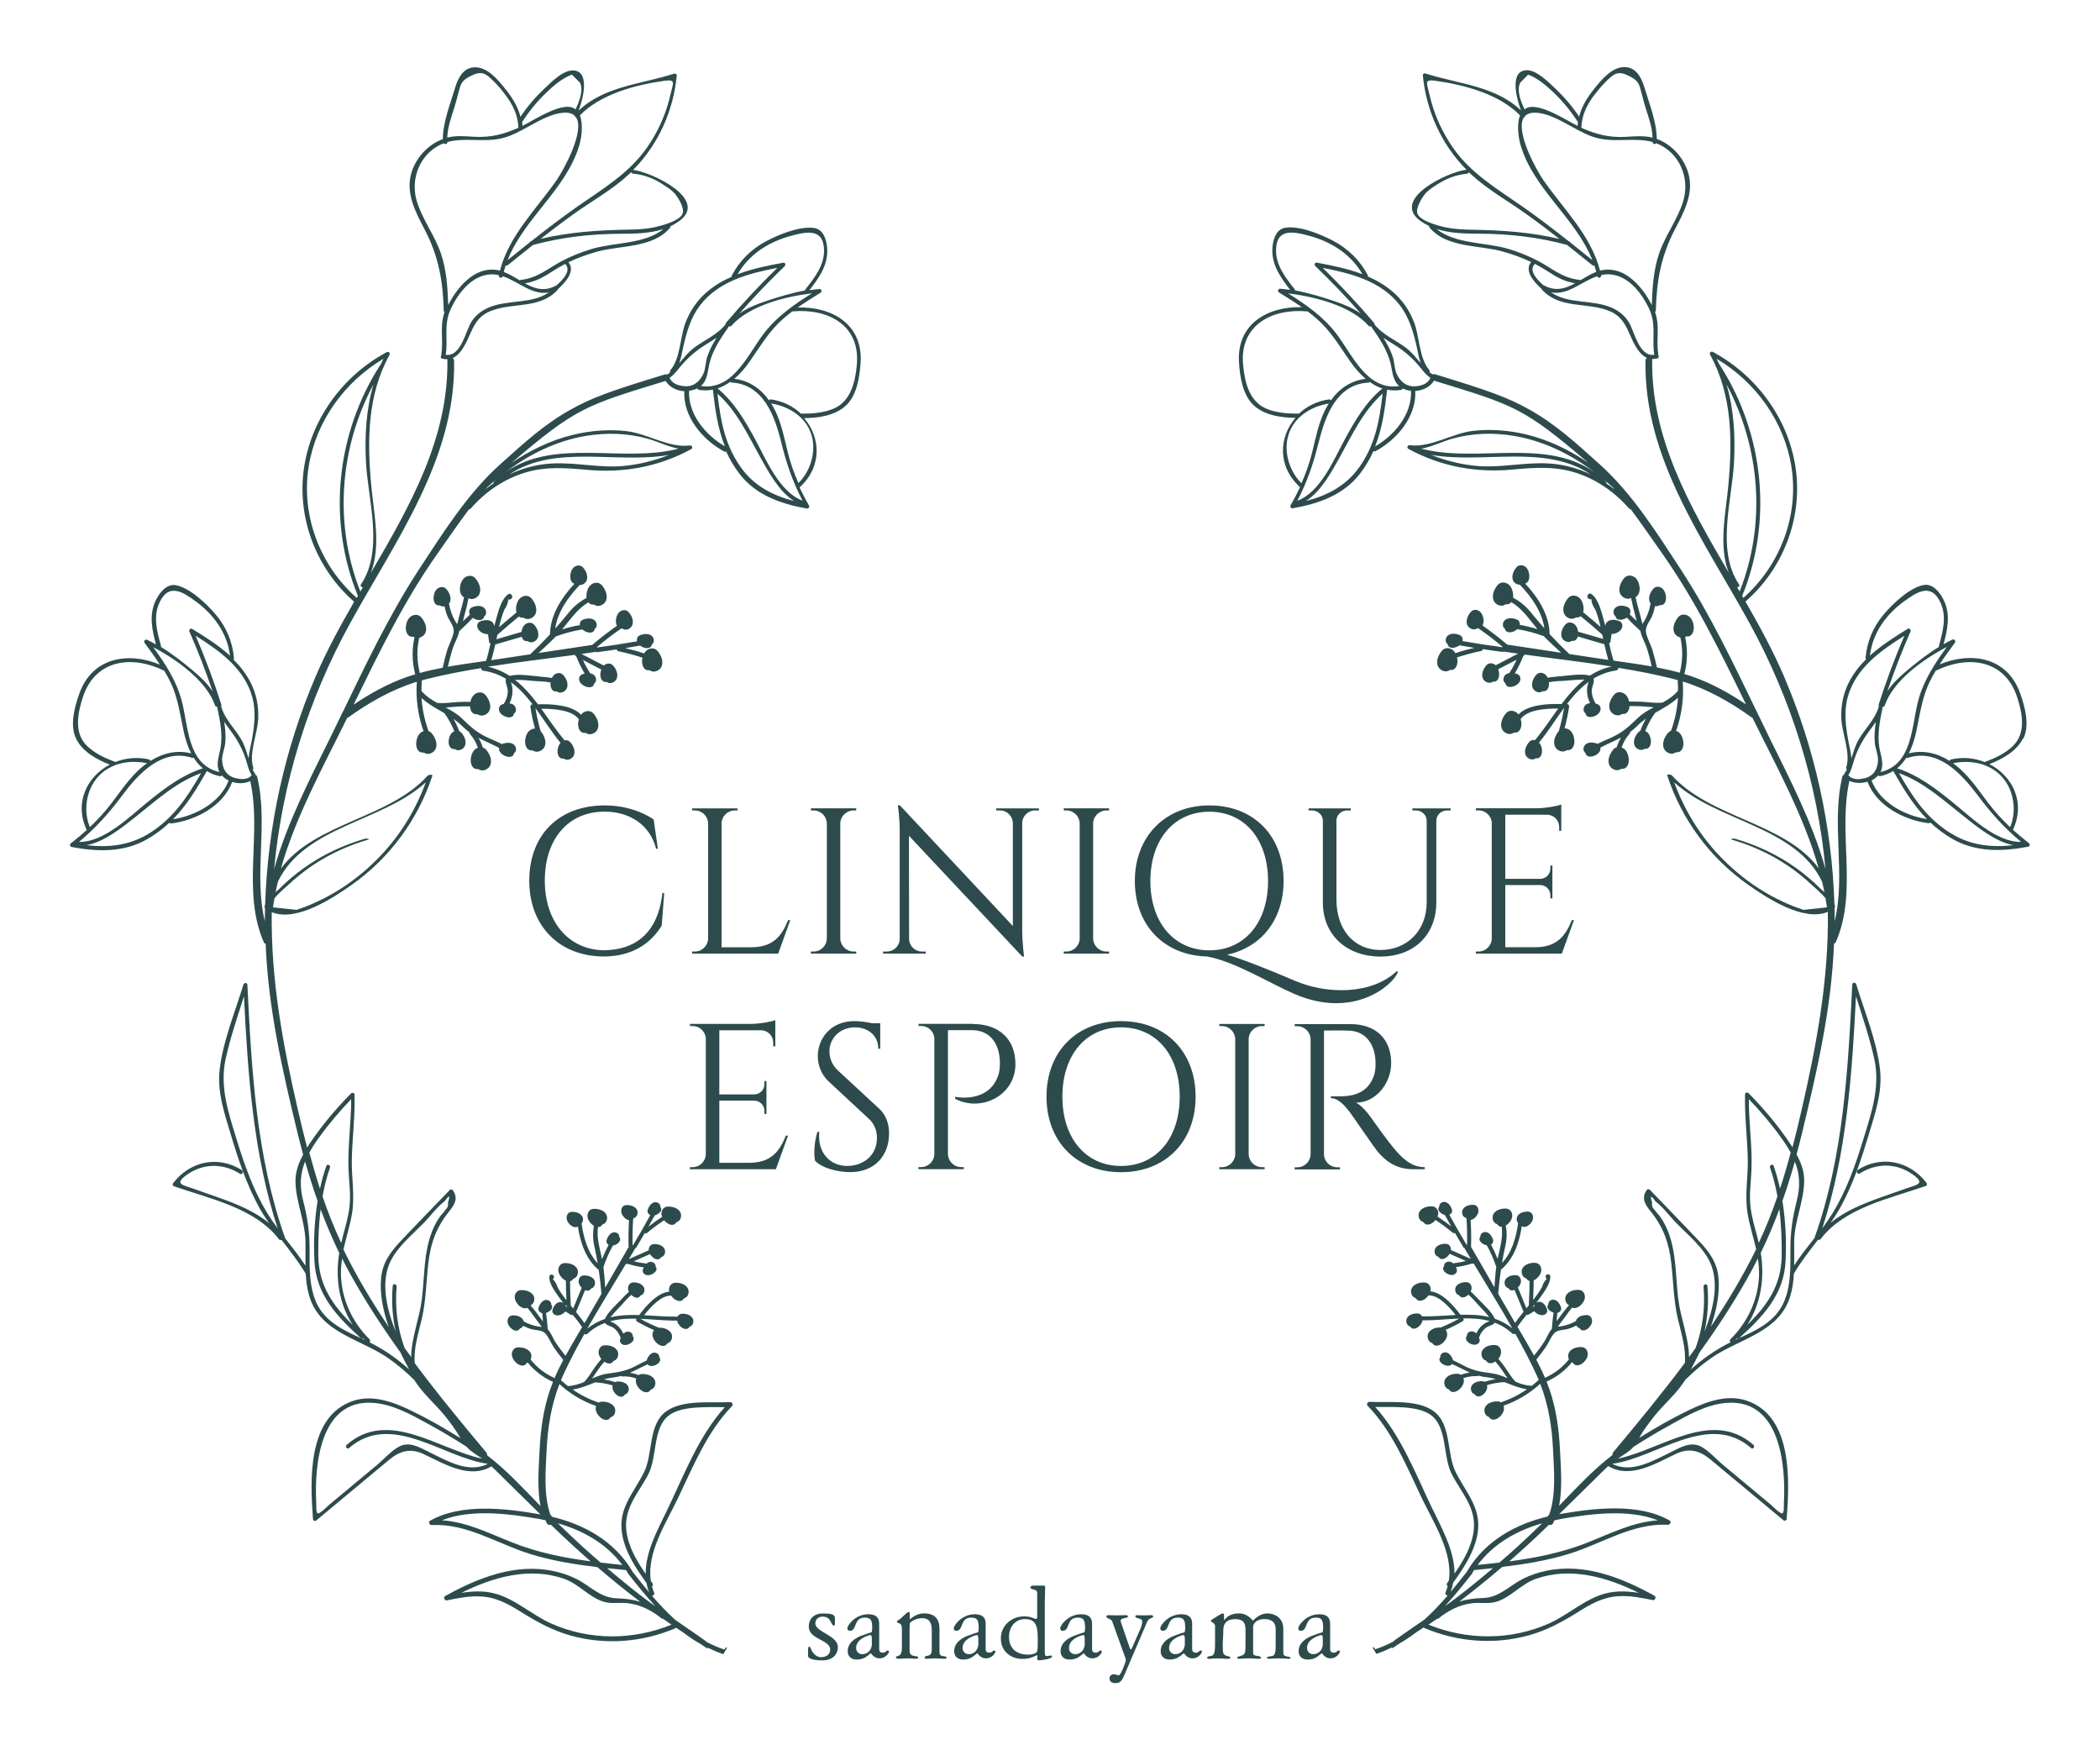
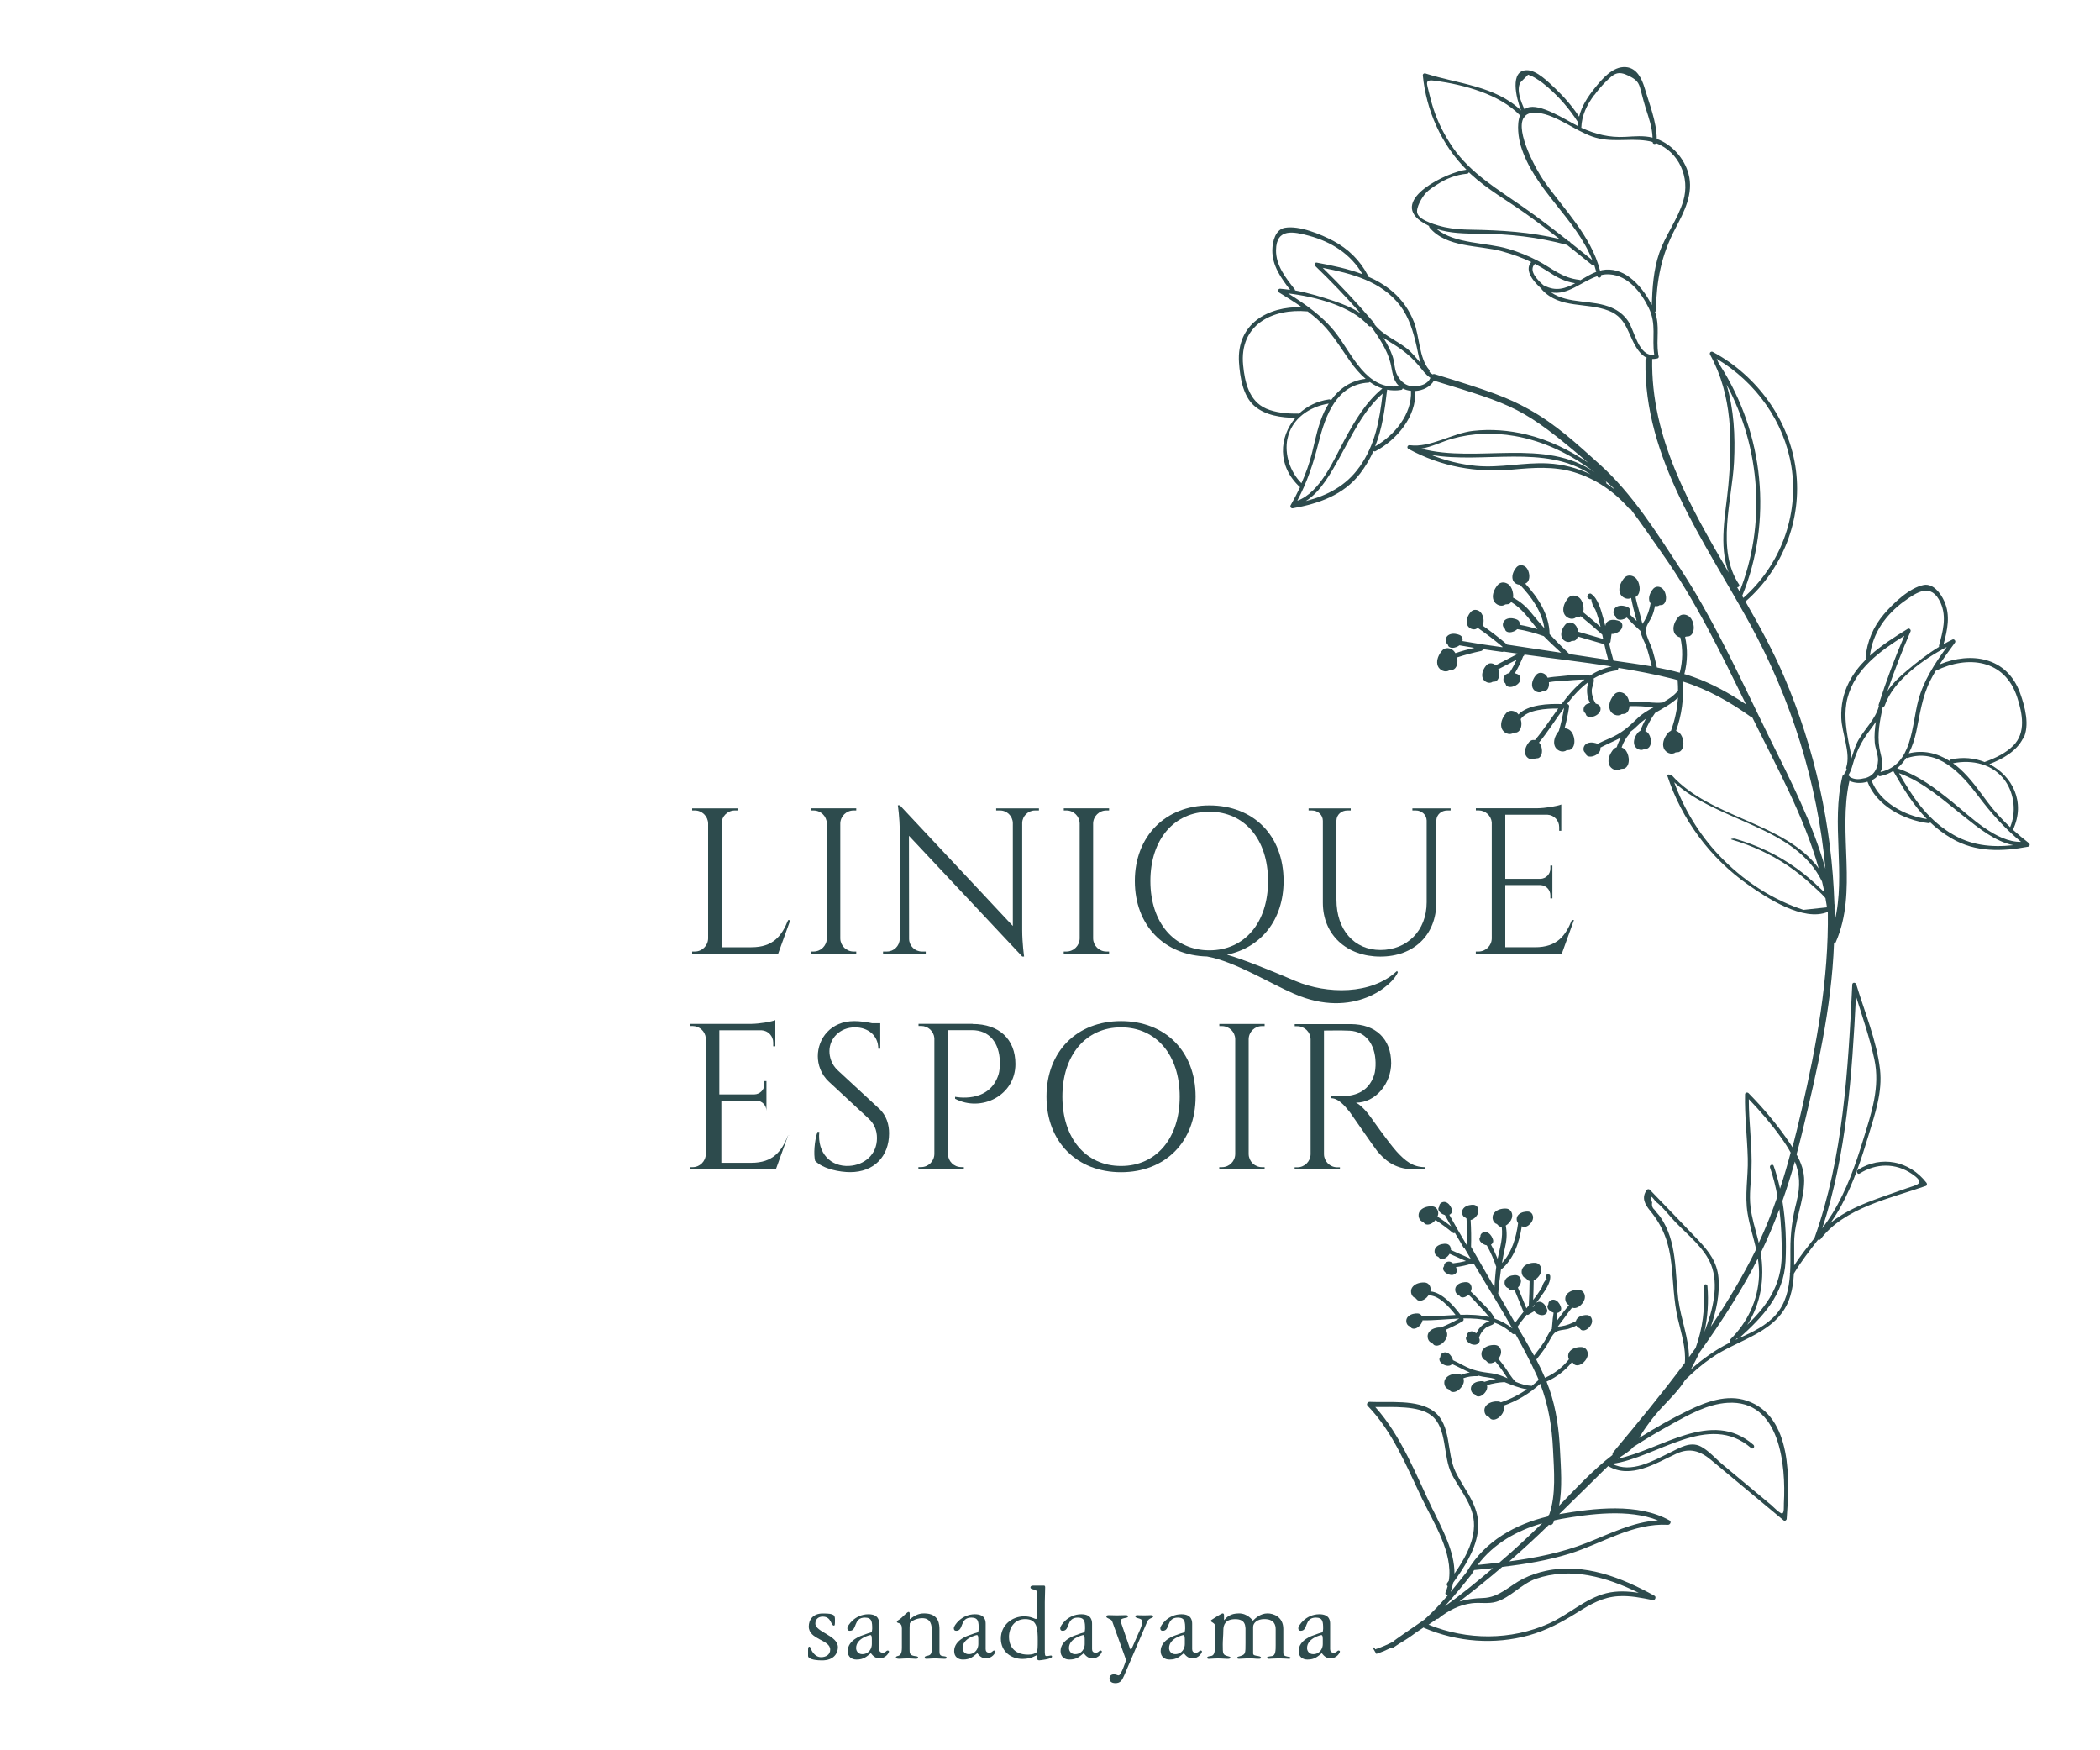
<svg xmlns="http://www.w3.org/2000/svg" id="_レイヤー_1" data-name="レイヤー 1" width="300" height="250" viewBox="0 0 300 250">
  <defs>
    <style>
      .cls-1 {
        fill: none;
      }

      .cls-1, .cls-2 {
        stroke-width: 0px;
      }

      .cls-2 {
        fill: #2d4b4d;
      }
    </style>
  </defs>
  <g>
    <g>
-       <path class="cls-2" d="M94.89,127.56l-.36,4.65c-1.56,2.55-4.21,4.41-8.33,4.41-6.2-.03-10.59-4.27-10.59-10.82s4.24-10.76,10.76-10.76c2.9,0,5.28.86,7.01,2l.6,4.19h-.25c-.9-3.46-3.81-5.3-7.37-5.3-5.21,0-8.53,3.94-8.53,9.84s3.38,9.84,8.36,9.96c4.21-.01,7.77-2.11,8.44-8.18h.25Z" />
      <path class="cls-2" d="M112.9,131.42l-1.73,4.79h-12.29v-.3h.38c1.04,0,1.88-.83,1.9-1.86v-16.43h0c-.02-1.03-.86-1.86-1.9-1.86h-.38v-.3s2.27,0,2.27,0h0s1.93,0,1.93,0h0s2.28,0,2.28,0v.3h-.38c-1.04,0-1.88.83-1.9,1.86v17.68h4.25c3.14,0,4.35-1.63,5.26-3.88h.3Z" />
      <path class="cls-2" d="M122.32,136.21h-6.48v-.3s.38,0,.38,0c1.04,0,1.88-.83,1.9-1.86v-16.44c-.03-1.03-.86-1.85-1.9-1.85h-.37v-.3s2.36,0,2.36,0h0s1.75,0,1.75,0h0s2.36,0,2.36,0v.3h-.38c-1.03,0-1.87.82-1.9,1.84v16.45c.02,1.03.86,1.86,1.9,1.86h.38v.3Z" />
      <path class="cls-2" d="M148.41,115.76h-.55c-.99,0-1.8.79-1.83,1.77v15.31c0,1.91.27,3.78.27,3.78h-.27l-16.18-17.24.02,14.76c.03.98.84,1.77,1.83,1.77h.55v.3s-6.1,0-6.1,0v-.3h.55c1,0,1.81-.8,1.83-1.79v-15.4c0-2.02-.27-3.7-.27-3.7h.29l.02.03,16.12,17.21v-14.7c-.02-.99-.83-1.8-1.83-1.8h-.55s0-.3,0-.3h6.11v.3Z" />
      <path class="cls-2" d="M158.44,136.21h-6.48v-.3s.38,0,.38,0c1.04,0,1.88-.83,1.9-1.86v-16.44c-.03-1.03-.86-1.85-1.9-1.85h-.37v-.3s2.36,0,2.36,0h0s1.75,0,1.75,0h0s2.36,0,2.36,0v.3h-.38c-1.03,0-1.87.82-1.9,1.84v16.45c.02,1.03.86,1.86,1.9,1.86h.38v.3Z" />
      <path class="cls-2" d="M199.7,138.85c-.69,1.87-6.34,6.79-14.81,3.11-3.62-1.57-8.47-4.62-12.45-5.34h0c-6.12-.16-10.32-4.43-10.32-10.79s4.35-10.79,10.65-10.79,10.6,4.32,10.6,10.79c0,5.56-3.23,9.52-8.08,10.53,2.37.7,5.81,2.07,9.82,3.78,4.45,1.87,10.8,1.99,14.46-1.45l.11.15ZM172.77,135.74c5.03,0,8.38-3.96,8.38-9.9s-3.35-9.9-8.38-9.9-8.43,3.96-8.43,9.9,3.4,9.9,8.43,9.9Z" />
      <path class="cls-2" d="M205.11,115.46h2.12v.3h-.48c-.83,0-1.51.58-1.56,1.4v11.72c0,4.65-3.2,7.75-7.99,7.75s-8.22-3.08-8.22-7.69v-11.71c-.01-.85-.71-1.47-1.56-1.47h-.48s0-.3,0-.3h6.02v.3h-.48c-.84,0-1.53.59-1.56,1.42v11.31c0,4.32,2.52,7.2,6.29,7.2s6.6-2.73,6.6-6.81v-11.69c-.03-.83-.72-1.43-1.56-1.43h-.48v-.3h2.12s1.24,0,1.24,0h0Z" />
      <path class="cls-2" d="M224.85,131.42l-1.73,4.79h-12.29v-.3s.38,0,.38,0c1.04,0,1.88-.83,1.9-1.86v-16.6c-.1-.95-.91-1.7-1.89-1.7h-.38s0-.3,0-.3h2.37s6.3,0,6.3,0c1.28-.01,2.98-.31,3.53-.54v.87h0v.5h0v2.38h-.3v-.53c0-.94-.73-1.71-1.66-1.76h-6.04v9.16h5.01c.79-.02,1.43-.66,1.43-1.46v-.44h.29s0,4.69,0,4.69h-.29v-.44c0-.79-.62-1.43-1.4-1.46h-5.04v8.88h4.25c3.14,0,4.35-1.63,5.26-3.88h.3Z" />
-       <path class="cls-2" d="M112.57,162.22l-1.73,4.79h-12.29v-.3s.38,0,.38,0c1.04,0,1.88-.83,1.9-1.86v-16.6c-.1-.95-.91-1.7-1.89-1.7h-.37s0-.3,0-.3h2.36s6.3,0,6.3,0c1.28-.01,2.98-.31,3.53-.54v1.36h0v2.38h-.3v-.53c0-.94-.73-1.71-1.66-1.76h-6.04v9.16h5.01c.79-.02,1.43-.66,1.43-1.46v-.44h.29s0,4.69,0,4.69h-.29v-.44c0-.79-.62-1.43-1.4-1.46h-5.04v8.88h4.25c3.14,0,4.35-1.63,5.26-3.88h.3Z" />
+       <path class="cls-2" d="M112.57,162.22l-1.73,4.79h-12.29v-.3s.38,0,.38,0c1.04,0,1.88-.83,1.9-1.86v-16.6c-.1-.95-.91-1.7-1.89-1.7h-.37s0-.3,0-.3h2.36s6.3,0,6.3,0c1.28-.01,2.98-.31,3.53-.54v1.36h0v2.38h-.3v-.53c0-.94-.73-1.71-1.66-1.76h-6.04v9.16h5.01c.79-.02,1.43-.66,1.43-1.46v-.44h.29s0,4.69,0,4.69v-.44c0-.79-.62-1.43-1.4-1.46h-5.04v8.88h4.25c3.14,0,4.35-1.63,5.26-3.88h.3Z" />
      <path class="cls-2" d="M125.52,158.27c1.18,1.09,1.49,2.42,1.49,3.61,0,3.28-2.14,5.54-5.55,5.54-1.45,0-3.85-.42-5.02-1.62-.22-.91-.11-2.8.34-4.13h.26c-.3,3.05,1.64,5.01,4.27,4.86,2.16-.12,3.97-1.6,3.97-3.97,0-1.16-.42-2.07-1.16-2.76l-5.68-5.27c-1.2-1.09-1.61-2.53-1.61-3.67,0-2.5,1.83-5.01,5.21-5.01.78,0,1.75.13,2.54.3h1.17v3.64h-.28c0-1.9-1.49-3.05-3.33-3.05-2.18,0-3.65,1.6-3.65,3.41,0,.77.26,1.87,1.19,2.73l5.82,5.39Z" />
      <path class="cls-2" d="M138.95,146.26c3.79,0,6.11,2.18,6.11,5.72,0,4.52-4.9,6.92-8.62,4.96v-.28s4.87,1.05,6.21-3.19c.13-.42.21-1.13.19-1.79-.07-2.72-1.48-4.54-4-4.54h-3.42v17.7c.02,1.03.86,1.86,1.9,1.86h.37s0,.3,0,.3h-6.49v-.3s.38,0,.38,0c1.04,0,1.88-.83,1.9-1.86h0v-16.59c-.1-.96-.9-1.71-1.89-1.71h-.37v-.3s2.36,0,2.36,0h0s5.36,0,5.36,0h0Z" />
      <path class="cls-2" d="M170.8,156.64c0,6.47-4.35,10.79-10.65,10.79s-10.65-4.32-10.65-10.79,4.35-10.79,10.65-10.79,10.65,4.32,10.65,10.79ZM168.53,156.64c0-5.94-3.35-9.9-8.38-9.9s-8.38,3.96-8.38,9.9,3.35,9.9,8.38,9.9,8.38-3.96,8.38-9.9Z" />
      <path class="cls-2" d="M180.66,167.01h-6.48v-.3s.38,0,.38,0c1.04,0,1.88-.83,1.9-1.86v-16.44c-.03-1.03-.86-1.85-1.9-1.85h-.37v-.3s2.36,0,2.36,0h0s1.75,0,1.75,0h0s2.36,0,2.36,0v.3h-.38c-1.03,0-1.87.82-1.9,1.84v16.45c.02,1.03.86,1.86,1.9,1.86h.38v.3Z" />
      <path class="cls-2" d="M199.51,164.47c1.19,1.3,2.29,2.23,4.03,2.24v.3h-1.63c-2.76,0-4.24-1.49-5.17-2.6-.34-.4-3.68-5.26-3.9-5.55-.78-.97-1.64-2-2.72-2v-.27s.67.01,1.57,0c1.54-.04,3.78-.41,4.63-3.08.13-.42.21-1.12.19-1.77-.07-2.68-1.47-4.4-3.68-4.52-1.51-.08-3.31,0-3.69-.02v17.67h0c.02,1.03.86,1.86,1.9,1.86h.38v.3s-6.47,0-6.47,0v-.3h.38c1.03,0,1.87-.82,1.9-1.85v-16.44h0c-.02-1.03-.86-1.86-1.9-1.86h-.37v-.3s2.36,0,2.36,0h0s5.63,0,5.63,0c3.59,0,5.79,2.12,5.79,5.57,0,2.87-2.18,5.65-5.03,5.65.64.29,1.55,1.27,2.12,2.09,0,0,2.56,3.65,3.7,4.9h0Z" />
    </g>
    <g>
      <path class="cls-2" d="M115.44,235.7c0-.31.02-.5.19-.5.13,0,.19.27.26.42.05.11.49,1.08,1.41,1.08.65,0,1.3-.32,1.3-1.08,0-1.44-3.06-1.41-3.06-3.3,0-.91.55-1.86,2.01-1.86,1.72,0,1.73.26,1.73.99,0,.63-.02.74-.15.74-.47,0-.32-1.28-1.6-1.28-.62,0-1.05.37-1.05.99,0,1.21,3.22,1.7,3.22,3.37,0,.81-.52,1.89-2.27,1.89-.47,0-1.99-.06-1.99-.65v-.81Z" />
      <path class="cls-2" d="M125.6,235.54c0,.24.08.52.52.52s.45-.31.7-.31c.08,0,.18.05.18.15,0,.16-.44.97-1.36.97-.7,0-1.05-.52-1.23-.74-.63.49-.99.91-2.06.91-.65,0-1.25-.37-1.25-1.2,0-1.65,2.09-2.25,2.22-2.3.53-.19.86-.32,1.2-.4.03-.13.08-.29.08-.49,0-.97-.03-1.6-1.04-1.6-1.7,0-1.07,1.88-2.15,1.88-.31,0-.36-.19-.36-.39,0-.32,1.07-1.97,3.01-1.97,1.54,0,1.54,1.02,1.54,1.42v3.56ZM124.55,234.11c0-.52-.11-.57-.21-.57-.08,0-2.04.45-2.04,1.86,0,.4.29.87.87.87,1,0,1.38-.86,1.38-1.42v-.74Z" />
      <path class="cls-2" d="M128.83,232.54c0-.91-.7-.58-.7-.91,0-.16.24-.18.63-.53.37-.34.87-.86,1.04-.86.08,0,.16.07.16.21v.84c.66-.49,1.18-.84,2.06-.84,2.17,0,2.19,1.62,2.19,2.35v3.03c0,.37.02.65.45.71.23.03.57.05.57.21s-.11.18-.34.18c-.47,0-.95-.06-1.3-.06-.47,0-.83.06-1.18.06-.19,0-.32-.02-.32-.16,0-.16.15-.21.23-.23.45-.1.79-.11.79-.97v-2.69c0-.65-.08-1.75-1.36-1.75-1,0-1.76.58-1.78.76-.03.4-.03.78-.03,1.17v2.51c0,.57.02.86.73.97.21.03.49.03.49.21,0,.16-.19.18-.36.18,0,0,.02,0,0,0-.16,0-.78-.06-1.17-.06-.49,0-.81.06-1.13.06-.11,0-.52,0-.52-.18,0-.13.15-.19.24-.21.44-.08.62-.42.62-1.2v-2.8Z" />
      <path class="cls-2" d="M140.81,235.54c0,.24.08.52.52.52s.45-.31.7-.31c.08,0,.18.05.18.15,0,.16-.44.97-1.36.97-.7,0-1.05-.52-1.23-.74-.63.49-.99.91-2.06.91-.65,0-1.25-.37-1.25-1.2,0-1.65,2.09-2.25,2.22-2.3.53-.19.86-.32,1.2-.4.03-.13.08-.29.08-.49,0-.97-.03-1.6-1.04-1.6-1.7,0-1.07,1.88-2.15,1.88-.31,0-.36-.19-.36-.39,0-.32,1.07-1.97,3.01-1.97,1.54,0,1.54,1.02,1.54,1.42v3.56ZM139.76,234.11c0-.52-.11-.57-.21-.57-.08,0-2.04.45-2.04,1.86,0,.4.29.87.87.87,1,0,1.38-.86,1.38-1.42v-.74Z" />
      <path class="cls-2" d="M149.28,236.18c0,.31.06.36.26.36.27,0,.45-.08.6-.08.08,0,.15.07.15.16,0,.36-1.73.53-1.83.53-.16,0-.29-.08-.29-.21,0-.23.1-.52-.05-.52-.13,0-.73.53-2.06.53-1.55,0-3.08-.99-3.08-2.91s1.59-3.17,3.33-3.17c1.02,0,1.47.37,1.67.37.16,0,.19-.13.19-.32v-3.41c0-.62-.96-.37-.96-.76,0-.23.23-.27.42-.27h1.52c.08,0,.16.06.16.23,0,.63-.05,1.41-.05,2.12v7.36ZM146.46,231.26c-1.51,0-2.32,1.21-2.32,2.56,0,1.04.52,2.52,2.75,2.52.5,0,1.04-.14,1.21-.37.15-.18.15-.81.15-1.62,0-1.73-.06-3.09-1.8-3.09Z" />
      <path class="cls-2" d="M156.01,235.54c0,.24.08.52.52.52s.45-.31.7-.31c.08,0,.18.05.18.15,0,.16-.44.97-1.36.97-.7,0-1.05-.52-1.23-.74-.63.49-.99.91-2.06.91-.65,0-1.25-.37-1.25-1.2,0-1.65,2.09-2.25,2.22-2.3.53-.19.86-.32,1.2-.4.03-.13.08-.29.08-.49,0-.97-.03-1.6-1.04-1.6-1.7,0-1.07,1.88-2.15,1.88-.31,0-.36-.19-.36-.39,0-.32,1.07-1.97,3.01-1.97,1.54,0,1.54,1.02,1.54,1.42v3.56ZM154.96,234.11c0-.52-.11-.57-.21-.57-.08,0-2.04.45-2.04,1.86,0,.4.29.87.87.87,1,0,1.38-.86,1.38-1.42v-.74Z" />
      <path class="cls-2" d="M161.39,235.37c.05.13.08.21.15.21.1,0,.13-.11.18-.21l1.07-2.43c.18-.4.39-.94.39-1.33,0-.55-.99-.39-.99-.73,0-.11.1-.18.31-.18.06,0,.21.03.92.03.65,0,.83-.03.95-.03.23,0,.37.06.37.18,0,.28-.6.16-.86.76l-3.29,7.69c-.31.71-.55,1.08-1.25,1.08-.65,0-.84-.36-.84-.66,0-.42.27-.6.65-.6.29,0,.49.15.66.15.32,0,1.02-1.94,1.02-2.14,0-.24-.11-.45-.19-.7l-1.76-4.89c-.13-.36-.83-.39-.83-.66,0-.13.1-.21.36-.21.36,0,.73.03,1.12.03s.78-.03,1.28-.03c.26,0,.32.06.32.23,0,.23-1.04.11-1.04.58,0,.08.05.23.1.36l1.2,3.5Z" />
      <path class="cls-2" d="M170.31,235.54c0,.24.08.52.52.52s.45-.31.7-.31c.08,0,.18.05.18.15,0,.16-.44.97-1.36.97-.7,0-1.05-.52-1.23-.74-.63.49-.99.91-2.06.91-.65,0-1.25-.37-1.25-1.2,0-1.65,2.09-2.25,2.22-2.3.53-.19.86-.32,1.2-.4.03-.13.08-.29.08-.49,0-.97-.03-1.6-1.04-1.6-1.7,0-1.07,1.88-2.15,1.88-.31,0-.36-.19-.36-.39,0-.32,1.07-1.97,3.01-1.97,1.54,0,1.54,1.02,1.54,1.42v3.56ZM169.26,234.11c0-.52-.11-.57-.21-.57-.08,0-2.04.45-2.04,1.86,0,.4.29.87.87.87,1,0,1.38-.86,1.38-1.42v-.74Z" />
      <path class="cls-2" d="M177.9,232.48c0-.26-.02-1.21-1.42-1.21s-1.72.76-1.72,1.6c0,.66-.08,1.41-.08,2.01,0,1.36,0,1.47.7,1.67.19.05.39.1.39.16,0,.16-.08.23-.4.23-.44,0-.66-.06-1.38-.06s-.91.06-1.31.06c-.08,0-.23-.03-.23-.16,0-.18.27-.21.45-.23.68-.06.68-.74.68-2.14v-2.19c0-.4-.6-.52-.6-.7,0-.05.02-.1.1-.15.18-.11,1.38-.92,1.59-.92.23,0,.19.34.19.34v.63c.4-.45.91-.97,2.14-.97s1.89.94,1.99,1.04c.36-.37,1.08-1.04,2.09-1.04.84,0,2.25.49,2.25,2.22v3.42c0,.31.15.39.31.45.27.11.73.1.73.24s-.14.15-.24.15c-.11,0-1.05-.06-1.41-.06-.32,0-1.34.06-1.47.06-.08,0-.26-.06-.26-.13,0-.16.16-.18.73-.26.52-.08.52-.87.52-1.57v-2.25c0-.55-.15-1.46-1.63-1.46-1,0-1.59.55-1.59,1.12v3.77c0,.29.23.31.73.39.1.02.39.06.39.23s-.21.16-.4.16c-.45,0-.53-.06-1.26-.06-.68,0-1,.06-1.42.06-.24,0-.31-.03-.31-.16,0-.16.26-.16.45-.23.73-.24.73-.37.73-1.86v-2.2Z" />
      <path class="cls-2" d="M190.02,235.54c0,.24.08.52.52.52s.45-.31.7-.31c.08,0,.18.05.18.15,0,.16-.44.97-1.36.97-.7,0-1.05-.52-1.23-.74-.63.49-.99.91-2.06.91-.65,0-1.25-.37-1.25-1.2,0-1.65,2.09-2.25,2.22-2.3.53-.19.86-.32,1.2-.4.03-.13.08-.29.08-.49,0-.97-.03-1.6-1.04-1.6-1.7,0-1.07,1.88-2.15,1.88-.31,0-.36-.19-.36-.39,0-.32,1.07-1.97,3.01-1.97,1.54,0,1.54,1.02,1.54,1.42v3.56ZM188.97,234.11c0-.52-.11-.57-.21-.57-.08,0-2.04.45-2.04,1.86,0,.4.29.87.87.87,1,0,1.38-.86,1.38-1.42v-.74Z" />
    </g>
    <path class="cls-2" d="M289.04,105.52c.95-1.92.25-4.54-.44-6.48-1.87-5.25-7.06-5.98-11.51-4.14.69-1.06,1.44-2.09,2.19-3.11.17-.23-.11-.56-.36-.44-.44.21-.86.43-1.27.67.54-2.01,1.02-4.11.1-6.15-.52-1.15-1.59-2.57-2.95-2.31-2.04.4-4.4,2.67-5.68,4.18-1.51,1.78-2.41,3.88-2.61,6.23,0,.09.02.15.06.21-.97.96-1.81,2.04-2.45,3.3-.8,1.58-1.14,3.27-1.08,5.06.07,2.15,1.38,5.02.71,7.06-.04.13,0,.24.09.31-.1.2-.21.38-.34.56-.03.04-.04.09-.05.13-.03.02-.05.05-.07.08-.09.04-.16.11-.18.21-1.64,6.75.53,14.03-1.11,20.7,0-.19,0-.37,0-.56,0-.03.01-.05,0-.08,0-.02,0-.05,0-.07,0-.4,0-.81-.02-1.21.04-.02.07-.04.08-.07,0-.15-.03-.31-.09-.47-.36-11.11-2.79-22.2-7.2-32.51-1.55-3.63-3.48-7.17-5.51-10.7,5.27-4.57,8.13-11.66,7.21-18.77-.92-7.13-5.54-13.49-11.87-16.88-.25-.14-.54.12-.39.39,3.2,5.82,3.19,12.38,2.6,18.73-.37,3.97-1.41,8.5.05,12.39-5.61-9.6-11.13-19.29-10.92-30.5.23,0,.48-.02.74-.08.25-.07.24-.36.1-.5.02-.05.03-.1.02-.16-.32-2.15.27-3.94-.46-5.98.07-.04.11-.11.12-.22.11-4.33.76-7.83,2.76-11.65,1.26-2.39,2.68-5.04,1.9-7.88-.61-2.22-2.36-4.18-4.53-4.97-.02-2.44-1.05-4.96-1.74-7.29-.4-1.33-1.11-2.84-2.68-2.96-1.88-.15-3.46,1.77-4.48,3.05-1.01,1.26-1.82,2.53-2.19,4.02-.98-1.46-2.12-2.79-3.39-4-.97-.91-2.66-2.64-4.08-2.63-2.48.02-1.54,3.93-.83,5.75-3.7-3.54-9.01-3.78-13.67-5.29-.17-.05-.38.08-.36.27.49,5.04,2.63,9.85,6.23,13.48-2.76.34-10.93,4.26-6.51,7.36.38.26.77.49,1.17.68,0,.07.01.15.07.23,2.46,2.91,7.01,2.47,10.35,3.39,1.43.39,2.83.89,4.17,1.53-1.06,1.24.45,2.92,1.48,3.82.01.05.03.1.07.14,2.6,2.78,6.36,1.74,9.57,3.01,2.72,1.08,2.69,3.64,4.2,5.67.36.48.75.84,1.2,1.04-.11.11-.19.25-.19.4-.26,13.98,8.37,25.68,14.87,37.51,5.98,10.89,9.69,22.82,10.84,35.08-1.82-6.48-4.97-12.6-7.97-18.66-.61-1.24-1.22-2.49-1.82-3.74h.01s-.02-.03-.03-.04c-3.35-6.92-6.66-13.9-10.87-20.34-3.43-5.24-6.93-10.84-11.62-15.04-3.33-2.98-6.19-5.66-10.09-7.83-2.98-1.66-5.56-2.61-13.41-5-.13-.04-.24-.02-.33.03-.15-.1-.3-.21-.45-.34.05-.09.05-.22-.04-.32-1.43-1.65-1.37-4.79-2.16-6.81-.66-1.69-1.65-3.14-3.02-4.32-1.09-.94-2.3-1.65-3.58-2.2.02-.06.02-.14-.02-.21-1.12-2.12-2.8-3.75-4.9-4.87-1.79-.95-4.88-2.23-6.92-1.87-1.36.23-1.78,1.94-1.8,3.19-.03,2.21,1.25,4,2.55,5.68-.48-.07-.96-.13-1.44-.17-.28-.02-.4.38-.16.53,1.1.68,2.21,1.37,3.27,2.11-4.85-.14-9.35,2.37-8.98,7.91.14,2.05.53,4.73,2.18,6.18,1.56,1.37,3.89,1.7,5.89,1.71-2.34,2.71-2.65,6.9.65,9.91-.41.86-.85,1.72-1.34,2.57-.13.22.07.49.31.44,3.68-.65,7.27-1.9,9.61-4.96.8-1.05,1.42-2.12,1.91-3.21.08.05.17.07.28.02,3.01-1.6,5.88-4.92,5.69-8.6,1.09-.07,2.16-.59,2.67-1.48,11.46,3.51,12.75,3.79,22.04,11.73,0,0,0,0,0,0-2.7-1.84-5.66-3.27-8.84-4.04-2.49-.6-5.07-.8-7.59-.52-2.98.33-6.11,2.45-9.07,2.05-.32-.04-.47.38-.17.54,4.69,2.54,9.67,3.42,14.88,2.94,2.96-.27,5.84-.5,8.77.38,3.05.92,5.73,2.75,7.83,5.16.07.08.16.11.24.1,1.56,2.07,3.02,4.23,4.54,6.38,4.76,6.74,8.34,14.14,11.95,21.52-2.34-1.57-4.82-2.96-7.5-3.91-.44-.16-.88-.3-1.33-.43.02-.03.04-.06.05-.09.43-1.73.46-3.47.08-5.19.04-.02.08-.04.11-.06l.48-.05c.55-.22.7-.92.63-1.49-.06-.46-.21-.92-.55-1.25-.34-.32-.88-.47-1.31-.26-.23.11-.39.31-.53.52-.39.56-.64,1.28-.4,1.92.14.37.5.65.89.74.37,1.64.35,3.3-.07,4.96,0,.03,0,.05,0,.07-1.08-.3-2.18-.54-3.28-.75-.18-.84-.39-1.68-.64-2.51-.25-.81-.84-1.8-.93-2.63-.08-.81.61-1.53.9-2.25.18-.45.31-.91.4-1.38.23.05.46.02.64-.12l.4-.04c.46-.19.58-.77.52-1.25-.05-.38-.18-.77-.46-1.05s-.74-.39-1.09-.21c-.19.1-.33.26-.45.44-.32.47-.53,1.08-.33,1.61.03.08.08.16.14.23-.15.87-.42,1.69-.87,2.47-.1.17-.2.32-.3.47-.24-.97-.49-1.93-.76-2.89-.08-.27-.14-.61-.22-.95.5-.25.64-.91.57-1.46-.06-.46-.21-.92-.55-1.25-.34-.32-.88-.47-1.31-.26-.23.11-.39.31-.53.52-.39.56-.64,1.28-.4,1.92.23.6,1.04.98,1.58.66.12.51.21,1.03.31,1.41.17.63.33,1.25.49,1.88-.26-.25-.53-.5-.79-.75-.07-.06-.13-.13-.2-.2.15-.29.13-.67-.1-.9-.13-.12-.3-.19-.47-.24-.47-.14-1.03-.15-1.42.14-.39.29-.48.97-.07,1.24l.13.31c.27.31.79.26,1.17.1.12-.05.23-.12.34-.19.28.26.54.58.69.73.42.4.84.8,1.26,1.19.09.73.66,1.68.86,2.29.3.91.54,1.84.75,2.77-1.81-.32-3.65-.56-5.46-.83-.25-.82-.45-1.65-.63-2.48.1-.03.18-.1.2-.23.05-.37.1-.74.15-1.1.23.02.47-.04.68-.13.31-.13.6-.34.76-.63.16-.29.15-.68-.09-.92-.13-.12-.3-.19-.48-.24-.47-.14-1.03-.15-1.42.14-.21.15-.33.41-.34.66-.08-.35-.17-.7-.27-1.04-.31-1.1-.74-2.89-1.76-3.57-.15-.1-.39,0-.46.14-.02.03-.03.07-.05.1-.08.17-.02.35.14.45.03.02.05.03.07.05.12.07.23.06.32,0,.05.54.24,1.04.58,1.51.16.4.3.8.42,1.21.13.42.23.84.33,1.27-.82-.71-1.64-1.42-2.49-2.1.07-.25.08-.52.05-.77-.06-.46-.21-.92-.55-1.25-.34-.32-.88-.47-1.31-.26-.23.11-.39.31-.53.52-.39.56-.64,1.28-.4,1.92.24.64,1.13,1.03,1.68.6l.48-.05c.09-.04.16-.09.23-.14,1.05.86,2.08,1.73,3.08,2.63.04.21.09.41.13.62-1.19-.35-2.39-.7-3.58-1.04-.05-.38-.18-.75-.46-1.02-.28-.27-.74-.39-1.09-.21-.19.1-.33.26-.45.44-.32.47-.53,1.08-.33,1.61.2.53.95.86,1.41.51l.4-.04c.26-.1.4-.33.48-.6,1.22.36,2.45.71,3.67,1.07.04.01.07,0,.11,0,.17.76.35,1.52.57,2.27-1.86-.28-3.72-.56-5.57-.84,0-.01-.01-.02-.02-.03-.98-.93-1.9-1.85-2.79-2.81-.04-2.75-1.63-5.22-3.5-7.24h.07c.46-.19.58-.78.52-1.26-.05-.38-.18-.77-.46-1.05-.28-.27-.74-.39-1.09-.21-.19.1-.33.26-.45.44-.32.47-.53,1.08-.33,1.61.15.39.59.67.99.65,1.67,1.74,3.17,3.87,3.5,6.22-.63-.71-1.26-1.44-1.87-2.2-.75-.94-1.6-1.64-2.6-2.17.03-.19.03-.38,0-.56-.06-.46-.21-.92-.55-1.25-.34-.32-.88-.47-1.31-.26-.23.11-.39.31-.53.52-.39.56-.64,1.28-.4,1.92.24.64,1.13,1.03,1.68.6l.48-.05c.15-.06.27-.16.37-.29,1.54.93,2.47,2.3,3.66,3.76.03.04.07.07.1.11-.84-.26-1.68-.46-2.55-.62.03-.22-.02-.45-.18-.61-.13-.12-.3-.19-.47-.24-.47-.14-1.03-.15-1.42.14-.39.29-.48.97-.07,1.24l.13.31c.27.31.79.26,1.17.1.18-.08.36-.19.5-.32,1.29.21,2.54.55,3.78,1,.79.82,1.64,1.59,2.48,2.37-2.57-.39-5.13-.78-7.7-1.16-1.13-.96-2.31-1.87-3.53-2.73.14-.26.17-.59.14-.89-.05-.38-.18-.77-.46-1.05-.28-.27-.74-.39-1.09-.21-.19.1-.33.26-.45.44-.32.47-.53,1.08-.33,1.61.2.53.95.86,1.41.51l.17-.02c1.2.83,2.35,1.71,3.47,2.65,0,.02-.02.04-.03.06-1.91-.25-3.81-.55-5.7-.88.06-.25.02-.53-.17-.71-.13-.12-.3-.19-.47-.24-.47-.14-1.03-.15-1.42.14-.39.29-.48.97-.07,1.24l.13.31c.27.31.79.26,1.17.1.14-.06.28-.14.4-.23.71.12,1.42.24,2.13.36-.92.21-1.82.46-2.71.76-.07-.13-.16-.25-.27-.36-.34-.32-.88-.47-1.31-.26-.23.11-.39.32-.53.52-.39.56-.64,1.28-.4,1.92.24.64,1.13,1.03,1.68.6l.48-.05c.55-.22.7-.92.63-1.49-.01-.09-.03-.18-.05-.27,1.13-.37,2.28-.68,3.44-.92.17-.03.24-.15.24-.27.92.14,1.84.28,2.76.4.11.01.2-.02.27-.07.04.02.08.04.13.05.63.09,1.26.18,1.89.27-1.07.55-2.14,1.11-3.2,1.66-.28-.26-.73-.37-1.07-.2-.19.1-.33.26-.45.44-.32.47-.53,1.08-.33,1.61.2.53.95.86,1.41.51l.4-.04c.46-.19.58-.77.52-1.25-.02-.17-.06-.34-.12-.5.88-.46,1.75-.91,2.63-1.37-.3.66-.65,1.3-1.04,1.91-.18.03-.36.1-.51.21-.39.29-.48.97-.07,1.24l.13.31c.27.31.79.26,1.17.1.31-.13.6-.34.76-.63.16-.29.14-.68-.09-.92-.13-.12-.3-.19-.47-.24-.05-.01-.09-.02-.14-.03.47-.78.86-1.59,1.2-2.44,0,0,.01,0,.02-.01.11-.06.15-.14.16-.23,4.13.57,8.32,1.05,12.46,1.7-1.17.26-2.19.71-3.11,1.3,0,0-.02,0-.03,0-1.2-.32-2.98,0-4.2.1-.61.05-1.22.1-1.81.21-.07-.15-.16-.3-.28-.41-.28-.27-.74-.39-1.09-.21-.19.1-.33.26-.45.44-.32.47-.53,1.08-.33,1.61.2.53.95.86,1.41.51l.4-.04c.46-.19.58-.77.52-1.25,0,0,0,0,0-.01.81-.15,1.67-.18,2.43-.22.2-.01,1.76-.17,2.66-.16-1.25.97-2.3,2.19-3.28,3.5-1.78-.07-4.82.05-6.16,1.49-.04-.06-.08-.12-.14-.17-.34-.32-.88-.47-1.31-.26-.23.11-.39.32-.53.52-.39.56-.64,1.28-.4,1.92.24.64,1.13,1.03,1.68.6l.48-.05c.55-.22.7-.92.63-1.49-.02-.14-.05-.28-.09-.41.91-1.35,3.65-1.53,5.36-1.51-1.1,1.52-2.14,3.11-3.32,4.51-.19-.04-.39-.03-.56.06-.19.1-.33.26-.45.44-.32.47-.53,1.08-.33,1.61.2.53.95.86,1.41.51l.4-.04c.46-.19.58-.77.52-1.25-.04-.36-.16-.71-.41-.98,1.26-1.52,2.37-3.31,3.58-4.96-.18,1.12-.43,2.22-.75,3.31-.07.07-.13.15-.18.23-.39.56-.64,1.28-.4,1.92.24.64,1.13,1.03,1.68.6l.48-.05c.55-.22.7-.92.63-1.49-.06-.46-.21-.92-.55-1.25-.22-.21-.53-.34-.84-.35.28-1.02.5-2.05.65-3.09.03-.22-.13-.36-.3-.39.92-1.19,1.91-2.29,3.08-3.14-.06.23-.17.56-.18.65-.06.41-.05.82.01,1.22.07.41.2.79.38,1.15-.21.03-.41.09-.59.22-.39.29-.48.97-.07,1.24l.13.31c.27.31.79.26,1.17.1.31-.13.6-.34.76-.63.16-.29.14-.68-.09-.92-.13-.12-.3-.19-.48-.24,0,0-.01,0-.02,0-.35-.56-.56-1.17-.57-1.85,0-.5.33-1.05.3-1.52,0-.08-.02-.15-.04-.21.95-.57,2.01-.98,3.24-1.16.21-.03.31-.21.31-.37,2.65.43,5.27.93,7.84,1.58.21.05.42.12.64.18,0,.03-.02.07-.01.11.04.47.05.94.05,1.41-.02.02-.04.02-.06.05-.61.71-1.36,1.2-2.15,1.63-.01,0-.03,0-.04,0-1,.11-2-.07-3-.12-.58-.03-1.16-.03-1.74-.02-.08-.37-.23-.73-.5-.99-.34-.32-.88-.47-1.31-.26-.23.11-.39.32-.53.52-.39.56-.64,1.28-.4,1.92.24.64,1.13,1.03,1.68.6l.48-.05c.42-.17.61-.63.64-1.09.57-.02,1.13-.01,1.7.02.59.03,1.17.1,1.76.14-.82.43-1.61.89-2.29,1.54-1.35,1.3-2.24,2.14-4.08,2.93-.57.25-1.11.48-1.65.75-.08-.04-.17-.07-.26-.09-.47-.14-1.03-.15-1.42.14-.39.29-.48.97-.07,1.24l.13.31c.27.31.79.26,1.17.1.31-.13.6-.34.76-.63.09-.16.12-.35.09-.53,1.01-.53,2-.93,2.94-1.43-.26.44-.46.9-.61,1.38-.05.02-.1.04-.15.06-.23.11-.39.31-.53.52-.39.56-.64,1.28-.4,1.92.24.64,1.13,1.03,1.68.6l.48-.05c.55-.22.7-.92.63-1.49-.06-.46-.21-.92-.55-1.25-.13-.12-.29-.22-.46-.28.24-.72.63-1.39,1.15-1.98.07-.08.09-.16.08-.24.36-.26.72-.56,1.06-.91.37-.37.77-.7,1.19-.99-.32.57-.59,1.15-.82,1.76-.01,0-.03,0-.04.01-.19.1-.33.26-.45.44-.32.47-.53,1.08-.33,1.61.2.53.95.86,1.41.51l.4-.04c.46-.19.58-.77.52-1.25-.05-.38-.18-.77-.46-1.05-.1-.09-.22-.16-.34-.21.36-.92.84-1.79,1.42-2.6,1.14-.66,2.3-1.27,3.26-2.17-.1,1.62-.44,3.2-1,4.74-.04.01-.07.02-.1.04-.23.11-.39.32-.53.52-.39.56-.64,1.28-.4,1.92.24.64,1.13,1.03,1.68.6l.48-.05c.55-.22.7-.92.63-1.49-.06-.46-.21-.92-.55-1.25-.13-.13-.3-.23-.48-.29.8-2.26,1.13-4.63.95-7.05,3.59,1.11,6.85,2.97,9.87,5.15l.05-.05c.03.06.06.12.09.18,3.42,6.94,7.29,13.94,9.41,21.4-4.87-6.57-15.49-7.15-20.98-13.28-.09-.1-.73-.2-.66.01,2.05,6.28,6.1,11.78,11.53,15.6,2.69,1.89,7.9,5.35,11.42,3.9,0,0,0,0,0,0,.13,9.65-1.59,18.88-3.75,28.29-.41,1.79-.84,3.57-1.3,5.33-.1-.15-.2-.31-.3-.46-1.74-2.62-3.77-5.02-5.97-7.26-.17-.17-.5-.11-.51.16-.07,3.07.31,6.09.39,9.16.07,2.65-.47,5.23-.02,7.88.29,1.73.83,3.39,1.22,5.08-1.89,3.84-4.09,7.52-6.48,11.07.8-2.3,1.29-4.66,1.1-6.95-.19-2.25-1.35-3.78-2.87-5.39-2.29-2.42-4.61-4.8-6.92-7.2-.13-.14-.34-.14-.46.01-.78,1.1-.3,2.01.5,2.99,1.87,2.28,2.69,4.62,3.01,7.52.3,2.66.32,5.3.94,7.93.49,2.09,1.17,4.18.99,6.26-3.26,4.37-6.73,8.57-10.19,12.71-.13.15-.16.31-.14.44-2.76,2.1-5.19,4.75-7.63,7.25.49-2.55.25-5.4.13-7.87-.14-2.96-.53-5.93-1.51-8.76-.13-.38-.27-.75-.42-1.12.03,0,.06,0,.09-.02,1.39-.63,2.58-1.55,3.53-2.72.03.01.07.03.1.04l.29.3c.44.25.99-.03,1.34-.38.28-.28.51-.64.54-1.04.04-.4-.16-.84-.53-1.01-.2-.09-.42-.09-.64-.08-.59.04-1.2.26-1.5.76-.17.29-.17.69-.02.99-.9,1.13-2.03,2.01-3.36,2.61-.02,0-.03.02-.05.04-.38-.89-.8-1.75-1.25-2.61.47-.58.92-1.16,1.34-1.77.41-.6.76-1.53,1.26-2.03.5-.49,1.36-.41,1.99-.6.4-.12.78-.28,1.14-.47.09.18.23.32.43.37l.24.25c.37.21.83-.02,1.12-.32.23-.24.42-.53.45-.87.03-.33-.13-.71-.44-.85-.17-.08-.35-.08-.53-.07-.49.04-1.01.22-1.26.64-.04.07-.06.14-.08.22-.66.36-1.36.63-2.12.74-.16.02-.32.03-.47.05.52-.68,1.03-1.36,1.53-2.06.14-.2.33-.42.52-.66.43.2.95-.06,1.28-.4.28-.28.51-.64.54-1.04.04-.4-.16-.84-.53-1.01-.2-.09-.42-.09-.64-.08-.59.04-1.2.26-1.5.76-.28.47-.1,1.22.41,1.41-.28.35-.58.69-.78.96-.33.45-.67.89-1,1.34.03-.31.05-.62.08-.93,0-.08.02-.16.02-.24.27-.06.52-.27.55-.55.02-.15-.03-.31-.09-.45-.16-.39-.45-.77-.86-.88-.41-.11-.91.19-.87.61l-.13.26c-.07.35.24.67.56.84.1.05.2.09.31.13-.03.32-.1.67-.12.85-.04.49-.09.99-.13,1.48-.44.45-.77,1.35-1.08,1.81-.45.69-.95,1.34-1.46,1.99-.76-1.39-1.57-2.75-2.37-4.11.41-.61.87-1.18,1.33-1.75.07.05.16.07.26,0,.27-.16.55-.33.82-.49.11.16.28.3.45.39.26.14.55.22.83.17.28-.05.54-.27.56-.55.02-.15-.03-.31-.09-.45-.16-.39-.45-.77-.86-.88-.21-.06-.45,0-.62.13.19-.24.38-.49.55-.74.57-.8,1.54-2.04,1.45-3.1-.01-.15-.2-.27-.34-.23-.03,0-.06.01-.09.02-.16.04-.25.17-.22.33,0,.02,0,.05,0,.07.02.12.09.19.17.21-.34.32-.57.72-.7,1.2-.18.32-.38.63-.59.93-.21.31-.44.61-.67.9.04-.93.07-1.86.08-2.79.2-.09.39-.22.54-.38.28-.28.51-.64.54-1.04.04-.4-.16-.84-.53-1.01-.2-.09-.42-.09-.64-.08-.59.04-1.2.26-1.5.76-.3.5-.08,1.31.49,1.45l.29.3c.07.04.14.06.22.08-.01,1.16-.05,2.32-.11,3.48-.11.14-.23.28-.34.42-.41-.99-.81-1.97-1.22-2.96.23-.23.41-.52.44-.85.03-.34-.13-.71-.44-.85-.17-.08-.35-.08-.53-.07-.49.04-1.01.22-1.26.64-.25.42-.07,1.1.41,1.21l.24.25c.21.12.44.09.66,0,.42,1.01.83,2.03,1.25,3.04.01.03.03.05.05.08-.42.52-.83,1.05-1.22,1.6-.81-1.4-1.61-2.79-2.42-4.19,0-.01,0-.02.01-.03.1-1.16.23-2.27.39-3.38,1.82-1.5,2.63-3.89,2.98-6.23l.04.04c.37.21.83-.02,1.12-.32.23-.24.42-.53.45-.87.03-.34-.13-.71-.44-.85-.17-.08-.35-.08-.53-.07-.49.04-1.01.22-1.26.64-.18.31-.13.75.09,1.01-.27,2.05-.89,4.2-2.3,5.69.14-.81.29-1.61.48-2.44.23-1,.24-1.95.06-2.91.14-.08.27-.18.38-.29.28-.28.51-.64.54-1.04.04-.4-.16-.84-.53-1.01-.2-.09-.42-.09-.64-.08-.59.04-1.2.26-1.5.76-.3.5-.08,1.31.49,1.45l.29.3c.12.07.26.09.39.09.2,1.54-.22,2.89-.56,4.47,0,.04-.01.08-.02.12-.28-.7-.59-1.38-.95-2.04.17-.1.29-.26.31-.45.02-.15-.03-.31-.09-.45-.16-.39-.45-.77-.86-.88-.41-.11-.91.19-.87.61l-.13.26c-.07.35.24.67.56.84.15.08.32.14.48.17.55.98.99,2,1.35,3.07-.13.97-.19,1.95-.26,2.93-1.11-1.93-2.23-3.86-3.34-5.79.04-1.28.02-2.55-.06-3.83.25-.04.49-.2.67-.38.23-.24.42-.53.45-.87.03-.34-.13-.71-.44-.85-.17-.08-.35-.08-.53-.07-.49.04-1.01.22-1.26.64-.25.42-.07,1.1.41,1.21l.11.11c.09,1.25.11,2.5.08,3.75-.02,0-.04,0-.06.02-.85-1.42-1.67-2.85-2.47-4.3.2-.09.37-.27.39-.49.02-.15-.03-.31-.09-.45-.16-.39-.45-.77-.86-.88-.41-.11-.91.19-.87.61l-.13.26c-.07.35.24.67.56.84.12.06.24.11.37.15.3.54.6,1.08.9,1.62-.63-.5-1.29-.97-1.96-1.41.05-.12.08-.24.1-.37.04-.4-.16-.84-.53-1.01-.2-.09-.42-.09-.64-.08-.59.04-1.2.26-1.5.76-.3.5-.08,1.31.49,1.45l.29.3c.44.25.99-.03,1.34-.38.05-.06.11-.12.16-.18.85.56,1.67,1.16,2.46,1.82.11.09.23.08.31.01.4.69.8,1.38,1.21,2.06.05.08.12.13.19.14.01.04.02.07.04.11.27.47.55.94.83,1.41-.94-.42-1.89-.84-2.83-1.26.02-.33-.14-.69-.44-.82-.17-.08-.35-.08-.53-.07-.49.04-1.01.22-1.26.64-.25.42-.07,1.1.41,1.21l.24.25c.37.21.83-.02,1.12-.32.1-.11.19-.22.27-.35.78.34,1.55.69,2.33,1.03-.6.15-1.22.26-1.84.33-.12-.11-.26-.19-.41-.23-.41-.11-.91.19-.87.61l-.13.26c-.07.35.24.67.56.84.26.14.55.22.83.17.28-.05.54-.27.57-.55.02-.15-.03-.31-.09-.45-.02-.04-.03-.07-.05-.11.77-.1,1.53-.27,2.28-.5,0,0,.01,0,.02,0,.1.04.18.03.24-.01,1.83,3.07,3.75,6.14,5.53,9.27-.8-.65-1.65-1.09-2.53-1.39,0,0,0-.01,0-.02-.43-.98-1.59-2-2.32-2.76-.36-.38-.72-.76-1.11-1.11.06-.13.11-.27.13-.41.03-.33-.13-.71-.44-.85-.17-.08-.35-.08-.53-.07-.49.04-1.01.22-1.26.64-.25.42-.07,1.1.41,1.21l.24.25c.37.21.83-.02,1.12-.32,0,0,0,0,0,0,.53.46,1.01,1.03,1.45,1.51.12.13,1.06,1.09,1.53,1.7-1.32-.32-2.7-.37-4.11-.33-.91-1.23-2.62-3.21-4.3-3.34.01-.06.03-.12.04-.18.04-.4-.16-.84-.53-1.01-.2-.09-.42-.09-.64-.08-.59.04-1.2.26-1.5.76-.3.5-.08,1.31.49,1.45l.29.3c.44.25.99-.03,1.34-.38.08-.09.16-.18.23-.28,1.39-.12,2.98,1.63,3.88,2.79-1.61.08-3.23.23-4.8.19-.08-.15-.19-.28-.34-.34-.17-.08-.35-.08-.53-.07-.49.04-1.01.22-1.26.64-.25.42-.07,1.1.41,1.21l.24.25c.37.21.83-.02,1.12-.32.21-.22.39-.49.44-.8,1.7.03,3.49-.18,5.25-.25-.85.48-1.72.9-2.63,1.27-.09,0-.17,0-.26,0-.59.04-1.2.26-1.5.76-.3.5-.08,1.31.49,1.45l.29.3c.44.25.99-.03,1.34-.38.28-.28.51-.64.54-1.04.02-.26-.05-.54-.21-.75.83-.36,1.64-.76,2.42-1.22.16-.09.17-.28.1-.41,1.29-.02,2.56.05,3.76.38-.19.08-.46.19-.53.23-.31.18-.58.4-.82.66-.24.27-.42.56-.57.87-.13-.13-.28-.23-.46-.27-.41-.11-.91.19-.87.61l-.13.26c-.07.35.24.67.56.84.26.14.55.22.83.17.28-.05.54-.27.56-.55.02-.15-.03-.31-.09-.45,0,0,0-.01,0-.02.19-.53.49-1,.94-1.37.34-.27.88-.34,1.18-.61.05-.05.09-.09.12-.14.89.33,1.73.83,2.51,1.55.13.13.31.1.42.01,1.13,2.01,2.2,4.04,3.14,6.11.08.17.14.35.22.52-.03.01-.05.02-.08.05-.3.28-.61.54-.92.79-.02,0-.04-.01-.06-.02-.8-.03-1.53-.27-2.25-.57,0,0-.01-.02-.02-.03-.61-.61-1.02-1.38-1.52-2.08-.29-.41-.6-.8-.92-1.18.21-.25.36-.54.39-.87.04-.4-.16-.84-.53-1.01-.2-.09-.42-.09-.64-.08-.59.04-1.2.26-1.5.76-.3.5-.08,1.31.49,1.45l.29.3c.34.19.75.07,1.07-.16.31.37.61.75.9,1.15.3.41.56.84.85,1.25-.72-.32-1.46-.61-2.26-.71-1.6-.21-2.64-.36-4.15-1.17-.47-.25-.92-.49-1.39-.7-.02-.08-.04-.15-.07-.22-.16-.39-.45-.77-.86-.88-.41-.11-.91.19-.87.61l-.13.26c-.07.35.24.67.56.84.26.14.55.22.83.17.16-.03.3-.11.41-.23.89.39,1.69.84,2.53,1.21-.43.06-.85.17-1.25.33-.04-.03-.08-.05-.12-.07-.2-.09-.42-.09-.64-.08-.59.04-1.2.26-1.5.76-.3.5-.08,1.31.49,1.45l.29.3c.44.25.99-.03,1.34-.38.28-.28.51-.64.54-1.04.01-.15,0-.31-.06-.46.62-.22,1.27-.32,1.95-.29.09,0,.15-.03.2-.07.37.1.76.18,1.17.22.45.05.88.14,1.3.27-.55.09-1.09.22-1.62.39-.01,0-.02-.02-.03-.02-.17-.08-.35-.08-.53-.07-.49.04-1.01.22-1.26.64-.25.42-.07,1.1.41,1.21l.24.25c.37.21.83-.02,1.12-.32.23-.24.42-.53.45-.87.01-.11,0-.23-.04-.34.81-.25,1.65-.4,2.51-.44,1.05.41,2.09.86,3.2,1.02-1.14.8-2.38,1.42-3.72,1.87-.03-.02-.05-.04-.08-.05-.2-.09-.42-.09-.64-.08-.59.04-1.2.26-1.5.76-.3.5-.08,1.31.49,1.45l.29.3c.44.25.99-.03,1.34-.38.28-.28.51-.64.54-1.04.01-.16,0-.33-.06-.48,1.95-.68,3.71-1.73,5.24-3.13,1.18,3.01,1.68,6.19,1.83,9.39.14,2.91.46,6.48-.54,9.28-.05.05-.09.09-.14.14-.04.04-.04.09-.06.14-4.64,1.11-8.94,3.48-11.51,7.79-.01.02-.01.04-.02.06-.77.98-1.56,1.97-2.36,2.93.16-.44.29-.88.37-1.32,1.53-2.13,3.09-4.48,3.5-7.14.54-3.58-1.7-5.73-3.16-8.69-1.31-2.66-.55-6.75-3.13-8.66-2.35-1.74-6.45-1.2-9.15-1.34-.26-.01-.51.33-.29.56,3.6,3.71,5.57,8.66,7.79,13.29,1.65,3.43,4.44,7.69,3.81,11.71-.08.11-.16.22-.23.32-.12.17-.06.35.07.45-.08.29-.18.59-.3.88-.1.25.09.44.3.45-1.05,1.22-2.14,2.38-3.32,3.44-2.18,1.5-4.2,2.89-4.41,3.08-.02.01-.02.04-.03.06-.83.43-1.69.81-2.6,1.11,0,0,0-.01,0-.02-.04-.21-.22-.3-.38-.27l.55.94c.78-.26,1.52-.58,2.24-.93,0,.09,0,.15,0,.15.36-.22.7-.47,1.05-.7.83-.47,1.62-1,2.37-1.57.37-.25.74-.48,1.1-.73.03.03.04.06.09.08,4.74,2.01,9.99,2.42,14.97,1.04,2.5-.7,4.69-1.88,6.9-3.26,1.88-1.18,3.61-2.19,5.87-2.32,1.67-.1,3.29.23,4.92.56.31.06.52-.46.23-.62-4.73-2.62-10.06-4.72-15.52-3.56-1.12.24-2.23.61-3.26,1.13-1.98,1-3.38,2.68-5.73,2.75-1.22.03-2.32.19-3.36.5,2.08-1.59,4.13-3.24,6.12-4.95,3.25-.38,6.49-.91,9.64-1.89,4.67-1.46,9-4.39,14.03-4.12.3.02.54-.44.23-.62-4.5-2.54-10.83-1.75-15.7-.91-.03,0-.05.01-.08.02,1.68-1.65,3.37-3.31,5.05-4.96.65-.64,1.29-1.3,1.96-1.92,3.19,1.91,6.81-.4,9.72-1.76,1.91-.89,3.41-.41,4.94.86,1.15.96,2.31,1.92,3.46,2.88,2.31,1.92,4.62,3.84,6.93,5.77.18.15.43,0,.45-.21.4-5.36.91-14.64-5.71-16.88-2.82-.96-5.8.17-8.29,1.37-2.43,1.17-4.78,2.52-7.07,3.95.15-.25.29-.5.44-.74.18-.29.38-.58.58-.86.14-.2.29-.4.43-.59.6-.81,1.25-1.59,1.95-2.33,1.16-1.23,2.3-2.36,3.18-3.77,1.15-1.13,2.37-2.19,3.71-3.12,3.95-2.76,9.69-3.61,11.28-8.8.33-1.06.47-2.16.53-3.26,1.01-1.71,2.23-3.26,3.44-4.82.01,0,.02-.02.03-.03.11.06.26.05.35-.08,3.42-4.5,9.93-5.8,15.03-7.59.18-.06.2-.31.09-.45-2.46-3.17-6.5-3.94-9.8-1.85-.31.19-.05.72.25.53,2.33-1.48,5.14-1.56,7.5.07,2.02,1.39.68,1.53-.76,2.03-1.2.42-2.41.84-3.61,1.27-2.62.93-5.2,1.96-7.29,3.69.56-.81,1.1-1.64,1.57-2.52,1.7-3.16,2.84-6.59,3.87-10.02.91-3.05,2.01-6.15,1.63-9.41-.47-4.07-2.2-8.21-3.39-12.13-.09-.3-.55-.32-.57.02-.59,12.18-1.29,24.66-5.38,36.15,0,.01,0,.03,0,.04-1.01,1.29-2.03,2.56-2.92,3.93.02-1.12-.01-2.25,0-3.37.04-3.01,1.39-5.72,1.43-8.68.02-1.37-.44-2.62-1.09-3.8.27-1.01.54-2.02.78-3.04,2.16-8.94,4.22-17.84,4.57-27.08.11-.03.21-.1.26-.21,3.17-7.26.26-15.47,1.94-23.03.78.36,1.73.39,2.58.12,1.29,3.46,5.29,5.51,8.72,5.93.12.01.2-.04.25-.11.89.84,1.9,1.61,3.06,2.29,3.4,2,7.23,1.88,10.91,1.18.25-.05.32-.36.11-.52-.79-.62-1.55-1.25-2.27-1.9,1.86-3.95-.1-7.71-3.36-9.38,1.85-.71,3.89-1.84,4.79-3.66ZM227.78,13.56c.47-.63.98-1.25,1.54-1.81,1.23-1.22,1.76-1.72,3.4-.9,1.4.7,1.44,1.14,1.8,2.52.19.7.36,1.39.58,2.08.46,1.44.93,2.74.98,4.21-1.29-.32-2.58-.18-3.91-.11-2.29.12-4.2-.37-6.27-1.3.07-1.82.8-3.27,1.86-4.69ZM217.16,11.82c.38-.38.76-.77,1.14-1.15.44.15.85.35,1.24.61.57.34,1.09.76,1.59,1.19,1.62,1.41,3.06,3.06,4.22,4.87.02.03.04.05.07.07-.03.19-.04.38-.05.58-1.74-.89-5.4-3.3-7.18-2.6-.15.06-.28.14-.4.24-.53-1.13-1.16-2.75-.62-3.8ZM217.69,16.79c.09-.04.16-.12.18-.22.36-.37.95-.55,1.85-.45,2.61.31,5.21,2.48,7.7,3.37,2.69.96,5.08.22,7.79.61.31.04.6.11.88.19-.01.3.37.36.52.17,3.22,1.23,4.86,4.87,3.86,8.23-.79,2.66-2.56,4.88-3.45,7.5-.8,2.36-.97,4.88-1.05,7.38-.76-1.5-1.84-2.98-3.18-3.97-1.15-.85-2.5-1.28-3.9-1.02-.1.02-.21.05-.31.08-1.32-5.05-5.13-8.69-8.07-12.89-.99-1.42-4.09-7-2.82-8.98ZM207.56,21.08c-1.2-1.72-2.15-3.61-2.8-5.59-.22-.67-.4-1.35-.56-2.03-.35-1.6-.82-2.16.87-1.92,4.07.57,9.08,1.87,12.08,4.94-.53,1.31-.2,3.33.1,4.33,1.9,6.29,7.85,10.33,10.23,16.35-1.05-.84-2.09-1.68-3.14-2.52-.03-.08-.08-.15-.19-.17-.02,0-.03,0-.05-.01-2.15-1.7-4.32-3.36-6.56-4.93-3.64-2.54-7.39-4.73-9.99-8.45ZM202.48,30.49c-.26-.8.69-2.35,1.21-2.92.43-.47,1.06-.86,1.59-1.2,1.32-.86,2.71-1.41,4.3-1.56.14-.01.22-.1.26-.21.1.09.19.19.29.28,2.37,2.19,5.23,3.78,7.85,5.65,1.63,1.16,3.22,2.37,4.8,3.6-4.2-.99-8.32-1.25-12.63-1.32-1.25-.02-2.51-.09-3.75-.36-.88-.19-3.57-.9-3.91-1.95ZM215.47,35.55c-3.08-.94-7.65-.68-10.23-2.84,1.95.63,4.08.66,6.1.67,4.25.02,8.38.48,12.52,1.6,1.21.96,2.41,1.92,3.61,2.89.1.08.2.08.3.05.1.3.19.6.27.91-.78.3-1.53.76-2.28,1.2-.04-.03-.09-.05-.15-.06-2.45-.26-3.89-1.66-5.98-2.75-1.33-.69-2.73-1.24-4.17-1.68ZM220.62,40.8s-.06-.02-.09-.03c-.86-.74-2.24-2.11-1.26-3.08.62.32,1.23.67,1.81,1.05,1.38.91,2.42,1.47,3.94,1.72-1.36.74-2.76,1.22-4.39.33ZM232.59,45.86c-.6-.87-1.37-1.48-2.33-1.9-2.78-1.22-6.16-.47-8.68-2.2,2.41.46,4.36-1.57,6.61-2.31,0,0,0,0,0,0,.08.37.63.22.55-.14,0,0,0-.01,0-.02.39-.09.79-.13,1.21-.1,2.61.16,4.49,2.54,5.58,4.78,1.15,2.36.43,4.31.79,6.7,0,0,0,0,0,.01-2.24.3-2.83-3.5-3.73-4.82ZM248.16,83.88c.21.01.42-.19.27-.41-3.3-4.92-.98-12.09-.71-17.48.19-3.74-.02-7.5-1.07-11.08,4.89,9.16,5.63,20.09,1.87,29.58-.12-.21-.24-.41-.36-.62ZM248.88,85.12c4.36-10.64,3.17-23.12-3.22-33.03-.02-.03-.04-.04-.06-.06-.12-.26-.24-.52-.36-.78,5.57,3.3,9.64,8.95,10.67,15.37,1.13,7.07-1.65,14.19-6.86,18.78-.05-.09-.11-.19-.16-.28ZM200.01,43.64c1.31,1.72,1.88,3.75,2.36,5.81.19.83.31,1.66.59,2.42-.64-.74-1.26-1.53-2-2.11-1.51-1.18-3.37-1.87-4.59-3.41,0,0-.01,0-.02-.02.01-.08,0-.16-.07-.23-2.32-2.73-4.76-5.34-7.32-7.84,4.05.78,8.39,1.89,11.05,5.38ZM182.29,35.73c.04-3.21,2.55-2.64,4.74-2.05,3.16.86,5.94,2.6,7.61,5.49-2.1-.8-4.35-1.25-6.54-1.66-.25-.05-.39.32-.21.48,2.26,2.17,4.42,4.43,6.49,6.78-1.13-.78-2.4-1.29-3.74-1.75-1.85-.62-3.72-1.19-5.63-1.54,0-.06-.02-.12-.06-.17-1.29-1.64-2.69-3.4-2.66-5.59ZM184.02,41.91c3.87.46,8.99,1.78,11.5,4.63.11.12.25.12.35.05,0,.03.02.06.04.09,1.11,1.61,2.25,3.25,2.73,5.17.27,1.08.28,2.36,1.14,3.2.04.04.08.06.12.1-4.67.67-6.71-4.53-9.08-7.6-1.84-2.37-4.29-4.06-6.79-5.64ZM180.86,58.35c-2.43-1.06-3.04-3.8-3.27-6.19-.56-5.75,4.15-8.14,9.19-7.68.01,0,.02,0,.03,0,.45.34.89.69,1.32,1.07,1.99,1.74,3.24,3.91,4.74,6.05.65.93,1.39,1.8,2.22,2.51-2.11.24-3.78,1.41-4.96,3.07-.06-.09-.16-.15-.29-.13-1.7.24-3.17.99-4.29,2.05-.04-.02-.08-.03-.13-.03-1.5.03-3.16-.11-4.57-.72ZM183.93,62.66c.59-2.88,3.15-4.58,5.89-5.02-.22.35-.42.72-.61,1.1-.88,1.85-1.27,3.88-1.76,5.87-.38,1.55-.9,3-1.53,4.41-1.62-1.61-2.45-4.14-2-6.35ZM188.39,63.17c.93-3.79,2.57-8.29,7.1-8.52.08,0,.15-.04.19-.09.56.4,1.16.72,1.8.93-2.37,1.95-3.91,4.58-5.37,7.27-1.53,2.82-3.47,7.57-6.78,8.76,1.41-2.68,2.3-5.31,3.05-8.35ZM194.19,66.72c-1.91,2.7-4.62,4.07-7.65,4.85,2.17-1.35,3.66-4.14,4.82-6.21,1.8-3.23,3.37-6.67,6.16-9.14-.45,3.83-1.04,7.26-3.32,10.5ZM196.45,63.75c1-2.51,1.38-5.17,1.71-8.09.64.12,1.3.15,2.01.03.13-.02.2-.11.21-.21.36.19.77.3,1.19.34.16,3.36-2.38,6.37-5.11,7.93ZM202.33,55.16c-1.25.15-2.21-.51-2.78-1.7-.35-.73-.33-1.76-.6-2.55-.32-.94-.8-1.82-1.32-2.66.83.57,1.73,1.05,2.56,1.66.91.66,1.73,1.42,2.46,2.28.56.66.98,1.31,1.7,1.79-.4.84-1.19,1.09-2.03,1.19ZM221.13,66.19c-3.45-.18-6.81.68-10.27.35-2.22-.21-4.36-.76-6.43-1.57,7.5,1.31,16.26-1.58,22.8,2.78-1.9-.9-3.96-1.45-6.1-1.56ZM203.04,64.08c1.51-.25,2.9-.98,4.43-1.42,2.86-.81,5.92-.9,8.88-.39,4.21.72,8.07,2.63,11.47,5.2-7.11-5.01-16.82-1.28-24.79-3.39ZM229.48,69.04c.02-.09,0-.19-.08-.27-.18-.18-.37-.34-.56-.5.54.44,1.07.89,1.58,1.36.08.09.16.19.24.28-.38-.3-.78-.59-1.18-.86ZM257.64,129.96c-.42-.15-.83-.29-1.25-.44-.58-.22-1.14-.47-1.7-.73-1.21-.56-2.39-1.21-3.51-1.94-2.06-1.34-3.96-2.94-5.65-4.73-2.82-3-4.95-6.54-6.36-10.38,6.27,5.71,17.26,6.22,21.12,14.17.12.51.24,1.02.34,1.53-.22-.2-.43-.38-.58-.53-1.07-1.06-2.22-2.03-3.44-2.91-2.68-1.92-5.63-3.29-8.76-4.21-.13-.04-.79.04-.48.13,2.83.83,5.52,2.04,7.99,3.7,1.22.82,2.38,1.75,3.45,2.76.4.37,1.33,1.14,1.97,1.9.08.44.15.88.22,1.32-1.12.12-2.24.24-3.36.36ZM218.96,186.66c.09-.11.18-.22.27-.33-.02.07-.04.14-.03.21v.02c-.08.04-.16.09-.23.13,0-.01,0-.03,0-.04ZM204.68,215.63c-2.4-5-4.49-10.52-8.21-14.66,2.5.02,6.17-.23,8.01,1.2,2.31,1.8,1.62,5.86,2.91,8.38,1.35,2.63,3.49,4.75,3.15,7.97-.24,2.3-1.45,4.37-2.76,6.25.03-3.19-1.74-6.33-3.09-9.16ZM220.31,217.58c-1.06,1.03-2.99,2.87-4.47,4.18-.45.4-1.02.9-1.64,1.43-1.03.12-2.07.24-3.11.34,2.31-3.07,5.61-4.92,9.22-5.95ZM210.29,224.77c.04-.05.06-.11.07-.16.07-.12.15-.23.23-.35.9-.09,1.79-.18,2.69-.27-2.17,1.84-4.81,4-6.79,5.37-.02.01-.04.03-.06.04,1.35-1.48,2.63-3.04,3.87-4.63ZM205.51,231.16c1.39-1.13,2.97-1.93,4.74-2.16,1.16-.15,2.36.13,3.5-.21,2.06-.61,3.58-2.56,5.69-3.29,4.97-1.72,10.1-.24,14.66,2.01-1.54-.23-3.09-.32-4.63.06-2.99.74-5.37,3.06-8.17,4.31-5.49,2.45-11.71,2.41-17.22.18.4-.28.8-.55,1.2-.83.08.01.16,0,.24-.06ZM222.94,216.97c4.24-.74,9.71-1.48,13.91.19-3.59.23-6.78,1.88-10.16,3.21-3.58,1.41-7.31,2.15-11.08,2.65,1.93-1.69,3.82-3.42,5.66-5.22.21.07.48.02.6-.23.07-.13.12-.27.18-.41.29-.06.58-.13.87-.18ZM238.74,203.45c2.48-1.36,5.14-2.9,8.05-3.08,7.53-.48,8.35,8.96,8.05,14.35-.02.4.07,1.4-.25,1.45-.31.05-1.39-1.06-1.53-1.18-1.15-.96-2.31-1.92-3.46-2.88-1.15-.96-2.31-1.92-3.46-2.88-.97-.8-2.09-2.09-3.2-2.64-1.49-.74-2.98.21-4.31.86-2.47,1.2-5.59,3.05-8.32,1.63,0,0,.01,0,.02,0,6.32-.83,13.75-7.52,19.83-2.25.28.25.61-.22.32-.47-5.98-5.19-13.15.7-19.36,1.99.56-.39,1.16-.74,1.69-1.17.05-.02.09-.04.13-.1,0-.01.01-.02.02-.03.08-.07.15-.13.22-.2.07-.07.13-.13.19-.2,1.76-1.12,3.55-2.2,5.39-3.2ZM265.14,142.31c.94,2.97,1.96,5.95,2.62,8.97.87,4.01-.43,7.73-1.58,11.48-1.11,3.64-2.39,7.27-4.37,10.51-.46.75-.96,1.47-1.48,2.17,3.47-10.6,4.25-21.96,4.81-33.13ZM250.08,172.43c-.22-1.8.06-3.55.13-5.34.13-3.36-.39-6.73-.38-10.1,1.64,1.71,3.19,3.51,4.57,5.44.55.76,1.02,1.48,1.41,2.2-.46,1.73-.96,3.45-1.52,5.15-.24-1.12-.55-2.21-.91-3.25-.12-.35-.64-.11-.52.24.46,1.33.81,2.71,1.06,4.12-.77,2.25-1.65,4.47-2.67,6.64-.04-.19-.08-.38-.13-.57-.39-1.5-.86-2.99-1.04-4.53ZM254.2,172.71c.27,2.21.35,4.46.33,6.61-.04,4.32-2.14,7.21-4.92,9.92,1.94-3.04,2.51-6.58,1.93-10.29,1-2.04,1.87-4.13,2.66-6.24ZM239.76,185.64c-.5-3.97-.15-8.34-2.57-11.82-.24-.35-.61-.67-.82-1.02-.31-.26-.43-.6-.35-1.04-.34-1.04-.18-1.09.48-.16,1.03.76,1.95,2.03,2.83,2.94,1.74,1.81,4.19,3.74,5.12,6.13,1.09,2.82.32,6.32-.96,9.56.47-2.11.62-4.3.43-6.55-.03-.37-.6-.27-.56.1.26,3.05-.13,6-1.13,8.76-.31.43-.63.87-.94,1.3-.03-2.71-1.17-5.48-1.52-8.18ZM247.21,191.73c-.08.04-.15.08-.23.11-1.97,1-3.77,2.28-5.42,3.75,0,0,0,0-.01.01.43-.79.85-1.61,1.26-2.45,2.74-3.81,5.3-7.74,7.53-11.87.27-.5.53-1.01.78-1.52.13.82.2,1.66.17,2.51-.15,3.47-1.67,6.64-4.09,9.03-.13.13-.1.31,0,.42ZM247.93,191.38c.07-.07.13-.14.2-.21.05.03.11.04.18.03-.12.06-.25.12-.37.17ZM256.67,171.59c-.61,2.33-.91,4.48-.9,6.93,0,1.06.02,2.15-.04,3.23,0,0,0,0,0,0-.05.09-.05.18-.02.26-.14,2.11-.6,4.16-2.03,5.79-1.4,1.59-3.34,2.46-5.24,3.34,0,0,0,0,0,0,3.34-3.01,6.4-6.18,6.64-10.97.14-2.76.02-5.75-.45-8.63.66-1.85,1.24-3.73,1.78-5.63.68,1.71.83,3.47.25,5.68ZM278.1,92.43c-1.7,2.34-3.3,4.77-4.06,7.61-.98,3.67-.8,9.2-5.41,10.23.02-.04.05-.09.07-.13.47-1.08-.04-2.26-.22-3.36-.32-1.94.08-3.86.47-5.74,0-.03,0-.07,0-.1.12.03.25-.02.3-.17,1.19-3.52,5.42-6.56,8.84-8.35ZM272.01,85.9c1.8-1.32,3.9-2.73,5.22.21.9,2.02.31,4.13-.23,6.1-.02.07,0,.13.01.18-1.63.99-3.14,2.18-4.61,3.41-1.07.89-2.04,1.82-2.78,2.94.99-2.9,2.09-5.75,3.32-8.56.09-.21-.18-.5-.39-.37-1.87,1.15-3.78,2.36-5.42,3.84.4-3.26,2.28-5.85,4.88-7.76ZM263.93,99.69c1.08-4.16,4.67-6.72,8.12-8.88-1.38,3.21-2.61,6.49-3.67,9.83-.03.09-.01.17.03.24,0,0,0,.01-.01.02-.51,1.86-1.97,3.15-2.9,4.78-.46.8-.72,1.74-1.02,2.65-.04-.8-.27-1.6-.42-2.44-.38-2.08-.66-4.16-.13-6.21ZM266.38,111.15c-.71.18-1.43.24-2.08-.16-.05-.1-.14-.19-.26-.25.46-.69.58-1.43.84-2.22.34-1.05.8-2.04,1.38-2.97.53-.86,1.17-1.62,1.72-2.44-.15.97-.24,1.94-.16,2.93.06.82.5,1.76.47,2.57-.05,1.3-.68,2.25-1.9,2.55ZM267.35,111.48c.37-.18.71-.43.97-.74.05.09.15.15.28.12.71-.14,1.32-.4,1.86-.74,1.47,2.58,2.89,4.9,4.82,6.87-3.16-.47-6.73-2.36-7.92-5.52ZM278.56,118.95c-3.42-2.18-5.34-5.14-7.28-8.52,3.58,1.29,6.41,3.92,9.38,6.26,1.9,1.51,4.41,3.55,6.96,4.03-3.13.35-6.2.05-9.05-1.78ZM288.71,120.25c-3.55.07-7.25-3.63-9.8-5.69-2.43-1.97-4.91-3.85-7.89-4.82.51-.42.94-.93,1.3-1.5.06.03.14.04.21.01,4.31-1.39,7.62,2.19,10.01,5.36,1.9,2.54,3.79,4.65,6.17,6.63ZM286.48,111.57c1.31,1.89,1.55,4.52.68,6.58-1.14-1.08-2.2-2.23-3.18-3.53-1.25-1.66-2.43-3.4-3.98-4.8-.32-.29-.66-.56-1-.8,2.72-.57,5.78.1,7.48,2.55ZM283.65,108.78s-.08.04-.11.07c-1.46-.58-3.13-.76-4.81-.38-.13.03-.19.12-.21.22-1.77-1.12-3.78-1.61-5.84-1.08.5-.95.83-2.02,1.07-3.1.53-2.51.83-4.95,1.99-7.27.25-.5.52-.98.8-1.45,0,0,.02,0,.03,0,4.5-2.21,9.84-1.67,11.61,3.84.74,2.29,1.27,5.03-.57,6.87-1.06,1.07-2.56,1.78-3.96,2.29Z" />
-     <path class="cls-2" d="M15.75,109.18c-3.26,1.67-5.22,5.44-3.36,9.38-.72.65-1.48,1.28-2.27,1.9-.2.16-.13.47.11.52,3.68.7,7.52.82,10.91-1.18,1.16-.68,2.17-1.45,3.06-2.29.05.08.13.13.25.11,3.44-.42,7.43-2.46,8.72-5.93.85.26,1.8.24,2.58-.12,1.68,7.57-1.23,15.77,1.94,23.03.05.11.14.17.26.21.36,9.24,2.41,18.14,4.57,27.08.25,1.02.51,2.03.78,3.04-.64,1.18-1.1,2.43-1.09,3.8.04,2.95,1.39,5.67,1.43,8.68.02,1.12-.02,2.24,0,3.37-.9-1.37-1.92-2.64-2.92-3.93,0-.01,0-.03,0-.04-4.09-11.49-4.79-23.97-5.38-36.15-.02-.35-.48-.32-.57-.02-1.19,3.92-2.92,8.06-3.39,12.13-.38,3.26.72,6.37,1.63,9.41,1.03,3.44,2.18,6.87,3.87,10.02.47.88,1,1.71,1.57,2.52-2.09-1.73-4.67-2.76-7.29-3.69-1.2-.43-2.41-.85-3.61-1.27-1.44-.51-2.78-.64-.76-2.03,2.37-1.63,5.18-1.55,7.5-.07.31.2.56-.33.25-.53-3.3-2.1-7.34-1.33-9.8,1.85-.11.14-.09.38.09.45,5.1,1.79,11.61,3.09,15.03,7.59.1.13.24.13.35.08,0,.01.02.02.03.03,1.21,1.56,2.43,3.11,3.44,4.82.06,1.1.2,2.2.53,3.26,1.59,5.19,7.32,6.04,11.28,8.8,1.33.93,2.56,1.98,3.71,3.12.88,1.41,2.02,2.54,3.18,3.77.7.74,1.35,1.51,1.95,2.33.15.2.29.39.43.59.2.28.39.57.58.86.15.24.3.5.44.74-2.29-1.43-4.64-2.78-7.07-3.95-2.49-1.2-5.47-2.33-8.29-1.37-6.61,2.25-6.1,11.52-5.71,16.88.02.2.27.36.45.21,2.31-1.92,4.62-3.84,6.93-5.77,1.15-.96,2.31-1.92,3.46-2.88,1.53-1.27,3.03-1.75,4.94-.86,2.91,1.35,6.53,3.66,9.72,1.76.67.62,1.31,1.28,1.96,1.92,1.68,1.65,3.37,3.31,5.05,4.96-.03,0-.05-.01-.08-.02-4.87-.85-11.2-1.63-15.7.91-.31.18-.07.63.23.62,5.03-.26,9.36,2.67,14.03,4.12,3.14.98,6.38,1.5,9.64,1.89,1.99,1.71,4.03,3.36,6.12,4.95-1.04-.31-2.14-.47-3.36-.5-2.35-.06-3.75-1.75-5.73-2.75-1.03-.52-2.14-.89-3.26-1.13-5.46-1.17-10.8.94-15.52,3.56-.29.16-.09.68.23.62,1.63-.33,3.25-.66,4.92-.56,2.26.13,3.99,1.15,5.87,2.32,2.2,1.38,4.4,2.56,6.9,3.26,4.98,1.39,10.23.97,14.97-1.04.04-.02.06-.05.09-.08.36.25.74.49,1.1.73.76.57,1.54,1.11,2.37,1.57.35.23.69.48,1.05.7,0,0,0-.06,0-.15.72.35,1.46.67,2.24.93l.55-.94c-.16-.03-.34.06-.38.27,0,0,0,.01,0,.02-.92-.3-1.77-.68-2.6-1.11-.01-.02-.02-.04-.03-.06-.22-.19-2.24-1.58-4.41-3.08-1.17-1.06-2.27-2.22-3.32-3.44.21-.01.4-.2.3-.45-.12-.29-.22-.58-.3-.88.13-.1.19-.28.07-.45-.08-.11-.15-.21-.23-.32-.63-4.03,2.16-8.28,3.81-11.71,2.22-4.63,4.2-9.58,7.79-13.29.22-.23-.03-.57-.29-.56-2.7.14-6.79-.4-9.15,1.34-2.58,1.91-1.82,6-3.13,8.66-1.46,2.96-3.7,5.1-3.16,8.69.4,2.66,1.96,5.01,3.5,7.14.08.44.2.88.37,1.32-.81-.96-1.59-1.94-2.36-2.93,0-.02-.01-.04-.02-.06-2.57-4.31-6.86-6.68-11.51-7.79-.02-.05-.02-.1-.06-.14-.05-.05-.09-.09-.14-.14-1-2.8-.68-6.38-.54-9.28.15-3.2.66-6.38,1.83-9.39,1.53,1.41,3.29,2.46,5.24,3.13-.06.15-.08.32-.06.48.04.4.27.75.54,1.04.35.35.89.63,1.34.38l.29-.3c.58-.14.79-.95.49-1.45-.3-.5-.92-.72-1.5-.76-.21-.02-.44-.01-.64.08-.03.01-.06.03-.08.05-1.33-.44-2.58-1.07-3.72-1.87,1.11-.16,2.15-.61,3.2-1.02.86.04,1.7.19,2.51.44-.03.11-.05.23-.04.34.03.34.22.63.45.87.29.3.75.53,1.12.32l.24-.25c.48-.12.66-.79.41-1.21-.25-.42-.77-.6-1.26-.64-.18-.01-.37,0-.53.07-.01,0-.02.02-.03.02-.53-.17-1.07-.3-1.62-.39.42-.12.85-.22,1.3-.27.42-.04.8-.12,1.17-.22.05.05.12.08.2.07.67-.03,1.33.07,1.95.29-.05.15-.07.31-.06.46.04.4.27.75.54,1.04.35.35.89.63,1.34.38l.29-.3c.58-.14.79-.95.49-1.45-.3-.5-.92-.72-1.5-.76-.21-.02-.44-.01-.64.08-.04.02-.08.04-.12.07-.4-.16-.82-.27-1.25-.33.84-.37,1.64-.81,2.53-1.21.11.12.25.2.41.23.28.05.57-.04.83-.17.32-.17.63-.49.56-.84l-.13-.26c.04-.42-.46-.72-.87-.61-.41.11-.7.49-.86.88-.03.07-.06.15-.07.22-.47.21-.92.45-1.39.7-1.51.81-2.55.96-4.15,1.17-.8.1-1.54.4-2.26.71.29-.41.56-.84.85-1.25.28-.4.59-.78.9-1.15.33.23.73.35,1.07.16l.29-.3c.58-.14.79-.95.49-1.45-.3-.5-.92-.72-1.5-.76-.21-.02-.44-.01-.64.08-.37.17-.56.61-.53,1.01.03.32.19.62.39.87-.32.38-.63.77-.92,1.18-.5.7-.91,1.47-1.52,2.08,0,0-.01.02-.02.03-.71.29-1.44.53-2.25.57-.02,0-.04.01-.06.02-.31-.25-.62-.51-.92-.79-.03-.02-.05-.04-.08-.05.07-.17.14-.35.22-.52.94-2.07,2.01-4.1,3.14-6.11.11.09.28.11.42-.01.78-.73,1.62-1.22,2.51-1.55.03.04.07.09.12.14.3.27.84.34,1.18.61.45.37.75.84.94,1.37,0,0,0,.01,0,.02-.06.14-.11.3-.09.45.03.28.29.5.56.55.28.05.57-.04.83-.17.32-.17.63-.49.56-.84l-.13-.26c.04-.42-.46-.72-.87-.61-.18.05-.33.15-.46.27-.15-.31-.33-.6-.57-.87-.24-.26-.51-.49-.82-.66-.07-.04-.34-.15-.53-.23,1.2-.33,2.47-.41,3.76-.38-.07.13-.06.32.1.41.78.45,1.59.86,2.42,1.22-.16.21-.23.49-.21.75.04.4.27.75.54,1.04.35.35.89.63,1.34.38l.29-.3c.58-.14.79-.95.49-1.45-.3-.5-.92-.72-1.5-.76-.08,0-.17,0-.26,0-.9-.37-1.78-.79-2.63-1.27,1.76.07,3.55.28,5.25.25.05.3.22.58.44.8.29.3.75.53,1.12.32l.24-.25c.48-.12.66-.79.41-1.21-.25-.42-.77-.6-1.26-.64-.18-.01-.37,0-.53.07-.15.07-.27.19-.34.34-1.57.04-3.19-.11-4.8-.19.9-1.16,2.49-2.9,3.88-2.79.07.1.15.19.23.28.35.35.89.63,1.34.38l.29-.3c.58-.14.79-.95.49-1.45-.3-.5-.92-.72-1.5-.76-.21-.02-.44-.01-.64.08-.37.17-.56.61-.53,1.01,0,.06.02.12.04.18-1.68.13-3.39,2.1-4.3,3.34-1.4-.04-2.79,0-4.11.33.47-.62,1.42-1.58,1.53-1.7.44-.49.92-1.05,1.45-1.51,0,0,0,0,0,0,.29.3.75.53,1.12.32l.24-.25c.48-.12.66-.79.41-1.21-.25-.42-.77-.6-1.26-.64-.18-.01-.37,0-.53.07-.31.14-.47.51-.44.85.01.15.06.28.13.41-.39.34-.75.73-1.11,1.11-.72.76-1.89,1.78-2.32,2.76,0,0,0,.01,0,.02-.89.3-1.74.74-2.53,1.39,1.78-3.13,3.7-6.2,5.53-9.27.06.04.14.06.24.01,0,0,.01,0,.02,0,.75.23,1.5.4,2.28.5-.02.04-.04.07-.05.11-.06.14-.11.3-.09.45.03.28.29.5.57.55.28.05.57-.04.83-.17.32-.17.63-.49.56-.84l-.13-.26c.04-.42-.46-.72-.87-.61-.16.04-.29.12-.41.23-.62-.07-1.24-.18-1.84-.33.78-.34,1.55-.69,2.33-1.03.08.13.17.24.27.35.29.3.75.53,1.12.32l.24-.25c.48-.12.66-.79.41-1.21-.25-.42-.77-.6-1.26-.64-.18-.01-.37,0-.53.07-.3.14-.46.5-.44.82-.94.42-1.89.84-2.83,1.26.28-.47.56-.94.83-1.41.02-.04.03-.08.04-.11.07-.02.14-.06.19-.14.41-.68.81-1.37,1.21-2.06.08.07.2.08.31-.01.79-.66,1.61-1.26,2.46-1.82.05.06.1.12.16.18.35.35.89.63,1.34.38l.29-.3c.58-.14.79-.95.49-1.45-.3-.5-.92-.72-1.5-.76-.21-.02-.44-.01-.64.08-.37.17-.56.61-.53,1.01.01.13.05.25.1.37-.68.44-1.33.91-1.96,1.41.3-.54.61-1.08.9-1.62.13-.03.25-.08.37-.15.32-.17.63-.49.56-.84l-.13-.26c.04-.42-.46-.72-.87-.61-.41.11-.7.49-.86.88-.06.14-.11.3-.09.45.02.22.19.4.39.49-.79,1.45-1.61,2.88-2.47,4.3-.02,0-.04-.01-.06-.02-.03-1.25,0-2.5.08-3.75l.11-.11c.48-.12.66-.79.41-1.21-.25-.42-.77-.6-1.26-.64-.18-.01-.37,0-.53.07-.31.14-.47.51-.44.85.03.33.22.63.45.87.18.18.42.34.67.38-.08,1.28-.1,2.55-.06,3.83-1.11,1.93-2.23,3.86-3.34,5.79-.07-.98-.13-1.96-.26-2.93.36-1.07.81-2.09,1.35-3.07.17-.03.33-.09.48-.17.32-.17.63-.49.56-.84l-.13-.26c.04-.42-.46-.72-.87-.61-.41.11-.7.49-.86.88-.06.14-.11.3-.09.45.02.19.15.35.31.45-.36.66-.67,1.34-.95,2.04,0-.04-.01-.08-.02-.12-.34-1.59-.76-2.94-.56-4.47.13,0,.26-.02.39-.09l.29-.3c.58-.14.79-.95.49-1.45-.3-.5-.92-.72-1.5-.76-.21-.02-.44-.01-.64.08-.37.17-.56.61-.53,1.01.04.4.27.75.54,1.04.11.11.24.21.38.29-.17.96-.16,1.91.06,2.91.19.82.34,1.63.48,2.44-1.4-1.49-2.02-3.63-2.3-5.69.23-.26.28-.71.09-1.01-.25-.42-.77-.6-1.26-.64-.18-.01-.37,0-.53.07-.31.14-.47.51-.44.85.03.34.22.63.45.87.29.3.75.53,1.12.32l.04-.04c.35,2.34,1.16,4.73,2.98,6.23.17,1.11.29,2.22.39,3.38,0,.01,0,.02,0,.03-.81,1.4-1.61,2.79-2.42,4.19-.39-.55-.8-1.08-1.22-1.6.02-.02.04-.04.05-.08.42-1.01.83-2.03,1.25-3.04.22.09.45.11.66,0l.24-.25c.48-.12.66-.79.41-1.21-.25-.42-.77-.6-1.26-.64-.18-.01-.37,0-.53.07-.31.14-.47.51-.44.85.03.33.21.62.44.85-.41.99-.81,1.97-1.22,2.96-.11-.14-.23-.28-.34-.42-.06-1.16-.1-2.32-.11-3.48.07-.02.15-.04.22-.08l.29-.3c.58-.14.79-.95.49-1.45-.3-.5-.92-.72-1.5-.76-.21-.02-.44-.01-.64.08-.37.17-.56.61-.53,1.01.04.4.27.75.54,1.04.15.15.34.29.54.38,0,.93.04,1.86.08,2.79-.23-.3-.46-.59-.67-.9-.21-.3-.41-.61-.59-.93-.13-.48-.37-.88-.7-1.2.09-.03.16-.09.17-.21,0-.02,0-.05,0-.07.02-.16-.07-.3-.22-.33-.03,0-.06-.01-.09-.02-.14-.03-.33.08-.34.23-.09,1.06.88,2.3,1.45,3.1.18.25.37.5.55.74-.17-.13-.41-.18-.62-.13-.41.11-.7.49-.86.88-.06.14-.11.3-.09.45.03.28.29.5.56.55.28.05.57-.04.83-.17.17-.09.34-.23.45-.39.27.16.55.33.82.49.1.06.19.04.26,0,.46.57.92,1.14,1.33,1.75-.79,1.36-1.61,2.72-2.37,4.11-.51-.64-1.01-1.3-1.46-1.99-.3-.46-.64-1.36-1.08-1.81-.04-.49-.09-.99-.13-1.48-.02-.18-.09-.53-.12-.85.11-.03.21-.07.31-.13.32-.17.63-.49.56-.84l-.13-.26c.04-.42-.46-.72-.87-.61-.41.11-.7.49-.86.88-.06.14-.11.3-.09.45.03.28.28.49.55.55,0,.08.02.16.02.24.03.31.05.62.08.93-.34-.44-.68-.89-1-1.34-.2-.27-.5-.61-.78-.96.51-.2.69-.94.41-1.41-.3-.5-.92-.72-1.5-.76-.21-.02-.44-.01-.64.08-.37.17-.56.61-.53,1.01.04.4.27.75.54,1.04.33.34.85.6,1.28.4.19.24.38.46.52.66.5.7,1.01,1.38,1.53,2.06-.15-.02-.31-.03-.47-.05-.77-.12-1.46-.38-2.12-.74-.02-.08-.04-.15-.08-.22-.25-.42-.77-.6-1.26-.64-.18-.01-.37,0-.53.07-.31.14-.47.51-.44.85.03.34.22.63.45.87.29.3.75.53,1.12.32l.24-.25c.2-.05.34-.19.43-.37.36.19.73.35,1.14.47.64.19,1.5.11,1.99.6.51.5.85,1.43,1.26,2.03.42.61.87,1.2,1.34,1.77-.45.85-.88,1.72-1.25,2.61-.02-.01-.03-.03-.05-.04-1.34-.61-2.46-1.48-3.36-2.61.14-.31.15-.7-.02-.99-.3-.5-.91-.72-1.5-.76-.21-.02-.44-.01-.64.08-.37.17-.56.61-.53,1.01.04.4.27.75.54,1.04.35.35.89.63,1.34.38l.29-.3s.07-.03.1-.04c.95,1.17,2.14,2.09,3.53,2.72.03.01.06.02.09.02-.15.37-.29.75-.42,1.12-.98,2.83-1.37,5.8-1.51,8.76-.12,2.47-.36,5.33.13,7.87-2.44-2.5-4.87-5.15-7.63-7.25.02-.13,0-.28-.14-.44-3.46-4.13-6.94-8.34-10.19-12.71-.18-2.08.49-4.17.99-6.26.62-2.63.64-5.27.94-7.93.32-2.9,1.15-5.24,3.01-7.52.81-.99,1.28-1.9.5-2.99-.11-.16-.33-.15-.46-.01-2.31,2.4-4.64,4.78-6.92,7.2-1.52,1.61-2.67,3.13-2.87,5.39-.2,2.28.29,4.65,1.1,6.95-2.4-3.55-4.6-7.22-6.48-11.07.39-1.69.92-3.35,1.22-5.08.45-2.65-.09-5.23-.02-7.88.08-3.07.47-6.08.39-9.16,0-.27-.34-.33-.51-.16-2.2,2.24-4.23,4.64-5.97,7.26-.1.15-.2.3-.3.46-.46-1.77-.89-3.55-1.3-5.33-2.17-9.4-3.88-18.64-3.75-28.29h0c3.52,1.45,8.73-2.01,11.42-3.9,5.43-3.82,9.47-9.32,11.53-15.6.07-.21-.57-.12-.66-.01-5.49,6.13-16.11,6.71-20.98,13.28,2.12-7.45,6-14.46,9.41-21.4.03-.06.06-.12.09-.18l.05.05c3.02-2.18,6.28-4.04,9.87-5.15-.17,2.41.15,4.78.95,7.05-.18.06-.35.16-.48.29-.34.32-.49.79-.55,1.25-.07.57.08,1.27.63,1.49l.48.05c.54.42,1.44.03,1.68-.6.24-.64-.01-1.36-.4-1.92-.14-.21-.31-.41-.53-.52-.03-.02-.07-.03-.11-.04-.56-1.54-.9-3.12-1-4.74.95.9,2.12,1.51,3.26,2.17.59.81,1.07,1.68,1.42,2.6-.13.05-.25.12-.34.21-.28.27-.41.66-.46,1.05-.06.48.06,1.06.52,1.25l.4.04c.46.36,1.21.03,1.41-.51.2-.53,0-1.14-.33-1.61-.12-.17-.26-.34-.45-.44-.01,0-.03,0-.04-.01-.23-.61-.5-1.19-.82-1.76.42.3.82.62,1.19.99.34.35.69.64,1.06.91,0,.08.01.16.08.24.52.59.91,1.26,1.15,1.98-.17.06-.33.16-.46.28-.34.32-.49.79-.55,1.25-.07.57.08,1.27.63,1.49l.48.05c.54.42,1.44.03,1.68-.6.24-.64-.01-1.36-.4-1.92-.14-.21-.31-.41-.53-.52-.05-.03-.1-.04-.15-.06-.15-.48-.35-.94-.61-1.38.94.5,1.93.9,2.94,1.43-.03.18,0,.37.09.53.16.29.45.49.76.63.39.17.9.22,1.17-.1l.13-.31c.41-.27.32-.94-.07-1.24-.39-.29-.95-.28-1.42-.14-.09.03-.18.06-.26.09-.53-.27-1.07-.51-1.65-.75-1.84-.79-2.73-1.63-4.08-2.93-.68-.66-1.48-1.11-2.29-1.54.59-.04,1.17-.11,1.76-.14.57-.03,1.13-.03,1.7-.02.03.46.21.92.64,1.09l.48.05c.54.42,1.44.03,1.68-.6.24-.64-.01-1.36-.4-1.92-.14-.21-.31-.41-.53-.52-.42-.21-.97-.07-1.31.26-.27.26-.42.62-.5.99-.58-.02-1.16-.01-1.74.02-1,.05-2,.24-3,.12-.02,0-.03,0-.04,0-.78-.44-1.53-.93-2.15-1.63-.02-.02-.04-.03-.06-.05,0-.47,0-.94.05-1.41,0-.04,0-.07-.01-.11.21-.06.42-.13.64-.18,2.57-.65,5.19-1.15,7.84-1.58,0,.16.1.34.31.37,1.23.18,2.29.59,3.24,1.16-.02.06-.03.13-.04.21-.03.47.3,1.01.3,1.52,0,.68-.22,1.29-.57,1.85,0,0-.01,0-.02,0-.17.05-.35.12-.48.24-.24.23-.25.62-.09.92.16.29.45.49.76.63.39.17.9.22,1.17-.1l.13-.31c.41-.27.32-.94-.07-1.24-.17-.13-.37-.19-.59-.22.18-.36.31-.74.38-1.15.07-.41.07-.82.01-1.22-.01-.09-.11-.42-.18-.65,1.17.85,2.16,1.95,3.08,3.14-.17.03-.33.18-.3.39.16,1.04.37,2.07.65,3.09-.31,0-.62.14-.84.35-.34.32-.49.79-.55,1.25-.07.57.08,1.27.63,1.49l.48.05c.54.42,1.44.03,1.68-.6.24-.64-.01-1.36-.4-1.92-.06-.08-.12-.16-.18-.23-.32-1.09-.57-2.19-.75-3.31,1.22,1.66,2.33,3.44,3.58,4.96-.24.27-.36.62-.41.98-.06.48.06,1.06.52,1.25l.4.04c.46.36,1.2.03,1.41-.51.2-.53,0-1.14-.33-1.61-.12-.17-.26-.34-.45-.44-.17-.09-.37-.1-.56-.06-1.17-1.4-2.22-2.98-3.32-4.51,1.71-.03,4.45.16,5.36,1.51-.04.14-.07.28-.09.41-.07.57.08,1.27.63,1.49l.48.05c.55.42,1.44.03,1.68-.6.24-.64-.01-1.36-.4-1.92-.14-.21-.31-.41-.53-.52-.42-.21-.97-.07-1.31.26-.05.05-.09.11-.14.17-1.34-1.44-4.38-1.56-6.16-1.49-.98-1.31-2.03-2.53-3.28-3.5.9-.02,2.46.14,2.66.16.77.05,1.63.07,2.43.22,0,0,0,0,0,.01-.06.48.06,1.06.52,1.25l.4.04c.46.36,1.21.03,1.41-.51.2-.53,0-1.14-.33-1.61-.12-.17-.26-.34-.45-.44-.35-.18-.81-.06-1.09.21-.12.12-.21.26-.28.41-.6-.11-1.21-.16-1.81-.21-1.22-.11-3-.42-4.2-.1,0,0-.02,0-.03,0-.92-.59-1.94-1.04-3.11-1.3,4.14-.65,8.33-1.13,12.46-1.7,0,.09.05.17.16.23,0,0,.01,0,.02.01.33.84.73,1.66,1.2,2.44-.05.01-.09.02-.14.03-.17.05-.35.12-.47.24-.24.23-.25.62-.09.92.16.29.45.49.76.63.39.17.9.22,1.17-.1l.13-.31c.41-.27.32-.94-.07-1.24-.15-.11-.32-.18-.51-.21-.39-.62-.74-1.25-1.04-1.91.88.46,1.75.91,2.63,1.37-.06.16-.1.33-.12.5-.06.48.06,1.06.52,1.25l.4.04c.46.36,1.2.03,1.41-.51.2-.53,0-1.14-.33-1.61-.12-.17-.26-.34-.45-.44-.34-.18-.79-.06-1.07.2-1.07-.55-2.14-1.11-3.2-1.66.63-.09,1.26-.18,1.89-.27.05,0,.09-.03.13-.05.07.05.16.09.27.07.92-.12,1.84-.26,2.76-.4,0,.12.07.24.24.27,1.17.24,2.32.55,3.44.92-.02.09-.04.18-.05.27-.07.57.08,1.27.63,1.49l.48.05c.55.42,1.44.03,1.68-.6.24-.64-.01-1.36-.4-1.92-.14-.21-.31-.41-.53-.52-.42-.21-.97-.07-1.31.26-.11.1-.19.23-.27.36-.89-.3-1.79-.55-2.71-.76.71-.11,1.42-.23,2.13-.36.12.09.26.17.4.23.39.17.9.22,1.17-.1l.13-.31c.41-.27.32-.94-.07-1.24-.39-.29-.95-.28-1.42-.14-.17.05-.35.12-.47.24-.19.18-.23.46-.17.71-1.89.33-3.79.62-5.7.88,0-.02-.02-.04-.03-.06,1.11-.94,2.27-1.82,3.47-2.65l.17.02c.46.36,1.21.03,1.41-.51.2-.53,0-1.14-.33-1.61-.12-.17-.26-.34-.45-.44-.35-.18-.81-.06-1.09.21-.28.27-.41.66-.46,1.05-.04.3,0,.63.14.89-1.22.85-2.4,1.76-3.53,2.73-2.56.39-5.13.78-7.69,1.16.84-.77,1.69-1.54,2.48-2.37,1.24-.45,2.49-.79,3.78-1,.15.13.32.24.5.32.39.17.9.22,1.17-.1l.13-.31c.41-.27.32-.94-.07-1.24-.39-.29-.95-.28-1.42-.14-.17.05-.35.12-.47.24-.16.16-.21.39-.18.61-.86.15-1.71.36-2.55.62.03-.04.07-.07.1-.11,1.2-1.47,2.12-2.83,3.66-3.76.09.12.21.22.37.29l.48.05c.54.42,1.44.03,1.68-.6.24-.64-.01-1.36-.4-1.92-.14-.21-.31-.41-.53-.52-.42-.21-.97-.07-1.31.26-.34.32-.49.79-.55,1.25-.02.18-.02.37,0,.56-1,.54-1.86,1.24-2.6,2.17-.61.77-1.24,1.49-1.87,2.2.33-2.36,1.84-4.48,3.5-6.22.4.02.84-.26.99-.65.2-.53,0-1.14-.33-1.61-.12-.17-.26-.34-.45-.44-.35-.18-.81-.06-1.09.21-.28.27-.41.66-.46,1.05-.06.48.06,1.06.52,1.25h.07c-1.87,2.03-3.46,4.5-3.5,7.25-.89.95-1.81,1.88-2.79,2.81-.01.01-.01.02-.02.03-1.86.28-3.72.56-5.57.84.22-.75.4-1.51.57-2.27.03,0,.07,0,.11,0,1.22-.36,2.45-.71,3.67-1.07.07.26.22.49.48.6l.4.04c.46.36,1.21.03,1.41-.51.2-.53,0-1.14-.33-1.61-.12-.17-.26-.34-.45-.44-.35-.18-.81-.06-1.09.21-.28.27-.41.64-.46,1.02-1.19.35-2.39.7-3.58,1.04.04-.21.09-.41.13-.62,1.01-.9,2.04-1.77,3.08-2.63.07.06.14.11.23.14l.48.05c.55.42,1.44.03,1.68-.6.24-.64-.01-1.36-.4-1.92-.14-.21-.31-.41-.53-.52-.42-.21-.97-.07-1.31.26-.34.32-.49.79-.55,1.25-.03.25-.02.52.05.77-.84.69-1.67,1.39-2.49,2.1.1-.43.2-.85.33-1.27.12-.41.26-.81.42-1.21.34-.47.53-.97.58-1.51.09.06.2.08.32,0,.03-.02.05-.03.07-.05.16-.1.22-.28.14-.45-.02-.03-.03-.07-.05-.1-.07-.15-.31-.24-.46-.14-1.03.68-1.45,2.48-1.76,3.57-.1.35-.18.69-.27,1.04-.01-.25-.13-.5-.34-.66-.39-.29-.95-.28-1.42-.14-.17.05-.35.12-.48.24-.24.23-.25.62-.09.92.16.29.45.49.76.63.21.09.46.14.68.13.05.37.1.74.15,1.1.02.13.1.2.2.23-.18.83-.38,1.67-.63,2.48-1.81.27-3.64.51-5.46.83.21-.93.45-1.86.75-2.77.2-.61.77-1.57.86-2.29.42-.4.84-.8,1.26-1.19.15-.15.42-.47.69-.73.11.07.22.14.34.19.39.17.9.22,1.17-.1l.13-.31c.41-.27.32-.94-.07-1.24-.39-.29-.95-.28-1.42-.14-.17.05-.35.12-.47.24-.23.23-.25.61-.1.9-.07.07-.13.13-.2.2-.26.25-.53.5-.79.75.16-.63.31-1.26.49-1.88.1-.38.19-.9.31-1.41.55.32,1.36-.06,1.58-.66.24-.64-.01-1.36-.4-1.92-.14-.21-.31-.41-.53-.52-.42-.21-.97-.07-1.31.26-.34.32-.49.79-.55,1.25-.07.55.07,1.21.57,1.46-.08.35-.14.68-.22.95-.27.96-.52,1.92-.76,2.89-.1-.15-.2-.3-.3-.47-.45-.78-.72-1.61-.87-2.47.06-.07.1-.15.14-.23.2-.53,0-1.14-.33-1.61-.12-.17-.26-.34-.45-.44-.35-.18-.81-.06-1.09.21s-.41.66-.46,1.05c-.06.48.06,1.06.52,1.25l.4.04c.19.14.42.17.64.12.09.47.21.93.4,1.38.29.72.99,1.45.9,2.25-.09.82-.68,1.82-.93,2.63-.25.83-.46,1.67-.64,2.51-1.11.21-2.2.45-3.28.75,0-.02,0-.05,0-.07-.42-1.66-.44-3.32-.07-4.96.38-.09.75-.37.89-.74.24-.64-.01-1.36-.4-1.92-.14-.21-.31-.41-.53-.52-.42-.21-.97-.07-1.31.26-.34.32-.49.79-.55,1.25-.07.57.08,1.27.63,1.49l.48.05s.08.04.11.06c-.38,1.72-.35,3.46.08,5.19,0,.04.03.07.05.09-.45.13-.89.28-1.33.43-2.68.95-5.16,2.34-7.5,3.91,3.61-7.37,7.19-14.78,11.95-21.52,1.52-2.15,2.98-4.31,4.54-6.38.09,0,.17-.02.24-.1,2.1-2.42,4.78-4.24,7.83-5.16,2.92-.88,5.8-.65,8.77-.38,5.21.48,10.19-.4,14.88-2.94.3-.16.15-.59-.17-.54-2.97.4-6.09-1.72-9.07-2.05-2.52-.28-5.1-.08-7.59.52-3.19.77-6.14,2.2-8.84,4.04,0,0,0,0,0,0,9.29-7.93,10.58-8.22,22.04-11.73.52.89,1.59,1.41,2.67,1.48-.19,3.68,2.68,6.99,5.69,8.6.1.06.2.04.28-.02.49,1.1,1.11,2.17,1.91,3.21,2.34,3.06,5.93,4.3,9.61,4.96.25.04.44-.22.31-.44-.48-.85-.93-1.7-1.34-2.57,3.3-3.01,2.99-7.2.65-9.91,2,0,4.33-.34,5.89-1.71,1.65-1.45,2.04-4.13,2.18-6.18.37-5.54-4.13-8.05-8.98-7.91,1.06-.74,2.17-1.43,3.27-2.11.24-.15.12-.55-.16-.53-.48.04-.96.1-1.44.17,1.31-1.68,2.59-3.46,2.55-5.68-.02-1.25-.44-2.95-1.8-3.19-2.04-.35-5.13.92-6.92,1.87-2.1,1.12-3.78,2.75-4.9,4.87-.04.08-.04.15-.02.21-1.28.55-2.49,1.26-3.58,2.2-1.37,1.18-2.36,2.64-3.02,4.32-.79,2.02-.73,5.16-2.16,6.81-.09.11-.09.23-.04.32-.14.12-.29.23-.45.34-.09-.05-.2-.07-.33-.03-7.86,2.39-10.43,3.34-13.41,5-3.89,2.17-6.76,4.85-10.09,7.83-4.69,4.2-8.19,9.81-11.62,15.04-4.21,6.44-7.52,13.42-10.87,20.34-.01,0-.02.01-.03.02h.01c-.6,1.26-1.21,2.51-1.82,3.75-3,6.06-6.15,12.18-7.97,18.66,1.15-12.26,4.85-24.19,10.84-35.08,6.5-11.83,15.13-23.53,14.87-37.51,0-.15-.08-.29-.19-.4.45-.2.84-.56,1.2-1.04,1.51-2.02,1.49-4.59,4.2-5.67,3.2-1.28,6.97-.23,9.57-3.01.04-.05.06-.09.07-.14,1.03-.9,2.54-2.58,1.48-3.82,1.34-.64,2.74-1.14,4.17-1.53,3.33-.91,7.89-.48,10.35-3.39.06-.07.08-.15.07-.23.4-.19.79-.41,1.17-.68,4.42-3.1-3.76-7.02-6.51-7.36,3.6-3.63,5.75-8.44,6.23-13.48.02-.19-.2-.32-.36-.27-4.66,1.51-9.96,1.76-13.67,5.29.71-1.82,1.65-5.74-.83-5.75-1.42-.01-3.12,1.71-4.08,2.63-1.28,1.21-2.42,2.54-3.39,4-.37-1.49-1.18-2.76-2.19-4.02-1.03-1.28-2.6-3.2-4.48-3.05-1.57.12-2.28,1.62-2.68,2.96-.69,2.33-1.72,4.84-1.74,7.29-2.17.8-3.93,2.75-4.53,4.97-.77,2.84.65,5.48,1.9,7.88,2,3.81,2.65,7.32,2.76,11.65,0,.1.05.17.12.22-.73,2.04-.14,3.83-.46,5.98,0,.06,0,.11.02.16-.15.14-.15.43.1.5.26.07.5.09.74.08.2,11.22-5.31,20.91-10.92,30.5,1.46-3.88.42-8.42.05-12.39-.59-6.35-.61-12.9,2.6-18.73.15-.26-.14-.52-.39-.39-6.34,3.39-10.95,9.74-11.87,16.88-.92,7.11,1.95,14.19,7.21,18.77-2.03,3.53-3.96,7.07-5.51,10.7-4.41,10.31-6.84,21.41-7.2,32.51-.06.16-.1.32-.1.47,0,.03.03.05.08.07-.01.4-.01.81-.02,1.21,0,.02,0,.05,0,.07,0,.03,0,.06,0,.08,0,.19,0,.37,0,.56-1.64-6.67.53-13.96-1.11-20.7-.03-.1-.09-.17-.18-.21-.02-.03-.04-.05-.07-.08,0-.04-.02-.09-.05-.13-.13-.18-.24-.37-.34-.56.08-.07.13-.18.09-.31-.67-2.03.64-4.91.71-7.06.06-1.79-.28-3.48-1.08-5.06-.64-1.25-1.48-2.33-2.45-3.3.04-.05.07-.12.06-.21-.2-2.35-1.1-4.46-2.61-6.23-1.28-1.51-3.64-3.78-5.68-4.18-1.36-.26-2.43,1.16-2.95,2.31-.91,2.03-.44,4.14.1,6.15-.42-.23-.84-.46-1.27-.67-.25-.12-.53.21-.36.44.75,1.02,1.5,2.04,2.19,3.11-4.45-1.84-9.64-1.11-11.51,4.14-.69,1.94-1.4,4.56-.44,6.48.9,1.82,2.94,2.95,4.79,3.66ZM74.08,18.24c-2.07.93-3.98,1.42-6.27,1.3-1.33-.07-2.61-.22-3.91.11.05-1.47.52-2.77.98-4.21.22-.7.4-1.38.58-2.08.37-1.38.41-1.82,1.8-2.52,1.64-.82,2.17-.32,3.4.9.56.56,1.07,1.18,1.54,1.81,1.06,1.41,1.79,2.87,1.86,4.69ZM82.22,15.62c-.12-.09-.25-.18-.4-.24-1.78-.7-5.44,1.71-7.18,2.6-.01-.19-.03-.39-.05-.58.02-.02.05-.04.07-.07,1.16-1.81,2.6-3.45,4.22-4.87.5-.44,1.02-.85,1.59-1.19.39-.25.8-.45,1.24-.61.38.38.76.77,1.14,1.15.54,1.04-.09,2.67-.62,3.8ZM79.49,25.77c-2.94,4.2-6.75,7.84-8.07,12.89-.1-.03-.21-.06-.31-.08-1.39-.26-2.75.17-3.9,1.02-1.34.99-2.42,2.47-3.18,3.97-.08-2.5-.24-5.02-1.05-7.38-.89-2.62-2.66-4.84-3.45-7.5-.99-3.36.64-7,3.86-8.23.15.19.53.14.52-.17.28-.08.58-.15.88-.19,2.71-.39,5.1.35,7.79-.61,2.49-.89,5.09-3.06,7.7-3.37.9-.11,1.49.07,1.85.45.02.1.09.18.18.22,1.26,1.97-1.83,7.56-2.82,8.98ZM82.45,29.53c-2.24,1.57-4.41,3.23-6.56,4.93-.02,0-.03,0-.05.01-.1.03-.16.1-.19.17-1.05.83-2.1,1.68-3.14,2.52,2.38-6.02,8.33-10.06,10.23-16.35.3-1,.63-3.02.1-4.33,2.99-3.07,8-4.37,12.08-4.94,1.7-.24,1.23.32.87,1.92-.15.68-.34,1.36-.56,2.03-.65,1.98-1.6,3.87-2.8,5.59-2.6,3.72-6.35,5.91-9.99,8.45ZM93.61,32.44c-1.24.27-2.49.34-3.75.36-4.32.07-8.44.33-12.63,1.32,1.58-1.23,3.17-2.44,4.8-3.6,2.62-1.87,5.48-3.45,7.85-5.65.1-.09.19-.19.29-.28.03.1.12.19.26.21,1.59.15,2.99.7,4.3,1.56.52.34,1.16.74,1.59,1.2.53.57,1.47,2.12,1.21,2.92-.35,1.06-3.04,1.76-3.91,1.95ZM80.37,37.23c-2.09,1.09-3.53,2.49-5.98,2.75-.06,0-.11.03-.15.06-.75-.45-1.5-.91-2.28-1.2.08-.31.17-.61.27-.91.09.03.2.03.3-.05,1.2-.97,2.4-1.93,3.61-2.89,4.14-1.12,8.27-1.58,12.52-1.6,2.03,0,4.16-.04,6.1-.67-2.58,2.16-7.15,1.9-10.23,2.84-1.43.43-2.83.98-4.17,1.68ZM74.99,40.47c1.51-.25,2.56-.82,3.94-1.72.59-.39,1.19-.73,1.81-1.05.97.97-.41,2.34-1.26,3.08-.03,0-.06.01-.09.03-1.64.89-3.04.41-4.39-.33ZM63.68,50.68s0,0,0-.01c.35-2.39-.37-4.34.79-6.7,1.09-2.24,2.97-4.62,5.58-4.78.42-.02.82.02,1.21.1,0,0,0,.01,0,.02-.08.37.48.51.55.14,0,0,0,0,0,0,2.25.74,4.2,2.78,6.61,2.31-2.52,1.73-5.9.98-8.68,2.2-.96.42-1.74,1.03-2.33,1.9-.9,1.32-1.49,5.12-3.73,4.82ZM51.48,84.49c-3.76-9.49-3.03-20.43,1.87-29.58-1.05,3.57-1.26,7.34-1.07,11.08.28,5.39,2.59,12.56-.71,17.48-.15.22.06.42.27.41-.12.21-.24.41-.36.62ZM50.96,85.4c-5.21-4.6-7.99-11.71-6.86-18.78,1.03-6.42,5.1-12.07,10.67-15.37-.13.26-.25.52-.36.78-.02.02-.04.04-.06.06-6.4,9.91-7.58,22.39-3.22,33.03-.05.09-.11.19-.16.28ZM111.04,38.26c-2.56,2.5-5,5.11-7.32,7.84-.06.08-.08.16-.07.23,0,0-.01,0-.02.02-1.22,1.54-3.08,2.23-4.59,3.41-.74.58-1.36,1.36-2,2.11.28-.76.39-1.58.59-2.42.48-2.07,1.05-4.1,2.36-5.81,2.66-3.49,7-4.6,11.05-5.38ZM115.06,41.32c-.04.06-.06.12-.06.17-1.91.35-3.77.91-5.63,1.54-1.34.45-2.61.97-3.74,1.75,2.07-2.35,4.23-4.61,6.49-6.78.17-.16.03-.53-.21-.48-2.18.41-4.44.85-6.54,1.66,1.67-2.89,4.45-4.63,7.61-5.49,2.19-.59,4.69-1.16,4.74,2.05.03,2.19-1.37,3.95-2.66,5.59ZM109.19,47.54c-2.37,3.07-4.42,8.27-9.08,7.6.04-.03.08-.06.12-.1.87-.83.87-2.11,1.14-3.2.48-1.92,1.62-3.56,2.73-5.17.02-.03.03-.06.04-.09.1.07.24.07.35-.05,2.51-2.85,7.63-4.18,11.5-4.63-2.5,1.57-4.96,3.26-6.79,5.64ZM114.57,59.07s-.09.01-.13.03c-1.12-1.06-2.59-1.81-4.29-2.05-.13-.02-.23.04-.29.13-1.19-1.66-2.85-2.84-4.96-3.07.84-.71,1.58-1.58,2.22-2.51,1.5-2.14,2.75-4.31,4.74-6.05.43-.37.87-.73,1.32-1.07,0,0,.02,0,.03,0,5.04-.46,9.75,1.93,9.19,7.68-.23,2.39-.84,5.13-3.27,6.19-1.41.61-3.07.75-4.57.72ZM114.07,69.01c-.63-1.4-1.14-2.85-1.53-4.41-.49-1.99-.88-4.02-1.76-5.87-.18-.38-.39-.75-.61-1.1,2.74.44,5.3,2.14,5.89,5.02.45,2.22-.37,4.75-2,6.35ZM114.66,71.51c-3.31-1.19-5.25-5.94-6.78-8.76-1.46-2.69-2.99-5.32-5.37-7.27.64-.21,1.24-.53,1.8-.93.05.05.11.09.19.09,4.53.24,6.17,4.73,7.1,8.52.74,3.03,1.64,5.66,3.05,8.35ZM102.48,56.22c2.79,2.47,4.36,5.91,6.16,9.14,1.16,2.07,2.65,4.86,4.82,6.21-3.03-.78-5.74-2.15-7.65-4.85-2.28-3.24-2.87-6.66-3.32-10.5ZM98.43,55.81c.42-.04.82-.15,1.19-.34.01.1.08.19.21.21.71.12,1.38.1,2.01-.03.33,2.92.71,5.58,1.71,8.09-2.73-1.56-5.27-4.57-5.11-7.93ZM95.65,53.97c.72-.48,1.13-1.13,1.7-1.79.73-.86,1.56-1.61,2.46-2.28.83-.61,1.73-1.09,2.56-1.66-.53.85-1,1.72-1.32,2.66-.27.79-.24,1.82-.6,2.55-.57,1.19-1.52,1.85-2.78,1.7-.83-.1-1.62-.34-2.03-1.19ZM72.77,67.76c6.54-4.36,15.3-1.47,22.8-2.78-2.06.81-4.21,1.35-6.43,1.57-3.46.33-6.83-.53-10.27-.35-2.14.11-4.2.66-6.1,1.56ZM72.17,67.47c3.41-2.57,7.26-4.48,11.47-5.2,2.96-.5,6.02-.41,8.88.39,1.53.43,2.92,1.16,4.43,1.42-7.97,2.1-17.68-1.62-24.79,3.39ZM69.33,69.9c.08-.09.16-.19.24-.28.52-.47,1.04-.92,1.58-1.36-.19.16-.38.33-.56.5-.09.08-.1.18-.08.27-.4.27-.8.56-1.18.86ZM39,129.6c.06-.44.14-.88.22-1.32.64-.76,1.57-1.52,1.97-1.9,1.08-1.01,2.23-1.93,3.45-2.76,2.46-1.66,5.16-2.87,7.99-3.7.3-.09-.35-.17-.48-.13-3.13.92-6.08,2.29-8.76,4.21-1.22.87-2.37,1.85-3.44,2.91-.15.15-.35.33-.58.53.1-.51.22-1.02.34-1.53,3.86-7.95,14.85-8.46,21.12-14.17-1.41,3.84-3.54,7.38-6.36,10.38-1.69,1.8-3.59,3.39-5.65,4.73-1.12.73-2.3,1.38-3.51,1.94-.56.26-1.13.51-1.7.73-.42.15-.83.29-1.25.44-1.12-.12-2.24-.24-3.36-.36ZM81.04,186.7c-.07-.04-.15-.09-.22-.13v-.02c0-.08-.02-.15-.04-.21.09.11.18.22.27.33,0,.01,0,.03,0,.04ZM92.23,224.79c-1.31-1.89-2.52-3.96-2.76-6.25-.34-3.23,1.8-5.34,3.15-7.97,1.29-2.52.6-6.58,2.91-8.38,1.84-1.43,5.51-1.18,8.01-1.2-3.73,4.14-5.81,9.66-8.21,14.66-1.36,2.82-3.12,5.96-3.09,9.16ZM88.91,223.53c-1.04-.1-2.07-.22-3.11-.34-.62-.53-1.19-1.03-1.64-1.43-1.48-1.31-3.41-3.15-4.47-4.18,3.61,1.03,6.91,2.88,9.22,5.95ZM93.59,229.4s-.04-.03-.06-.04c-1.98-1.37-4.63-3.53-6.79-5.37.9.1,1.79.19,2.69.27.08.12.15.23.23.35,0,.05.02.11.07.16,1.24,1.59,2.53,3.15,3.87,4.63ZM94.73,231.23c.4.28.8.56,1.2.83-5.52,2.24-11.73,2.27-17.22-.18-2.79-1.25-5.17-3.57-8.17-4.31-1.54-.38-3.09-.29-4.63-.06,4.56-2.25,9.68-3.73,14.66-2.01,2.11.73,3.63,2.68,5.69,3.29,1.14.34,2.34.05,3.5.21,1.77.23,3.35,1.03,4.74,2.16.08.06.16.07.24.06ZM77.93,217.15c.06.14.12.28.18.41.12.25.39.3.6.23,1.84,1.79,3.73,3.53,5.66,5.22-3.77-.5-7.5-1.23-11.08-2.65-3.38-1.33-6.57-2.98-10.16-3.21,4.2-1.67,9.67-.92,13.91-.19.29.05.58.12.87.18ZM66.65,206.65c.06.07.13.14.19.2.07.07.15.14.22.2,0,.01.01.02.02.03.04.05.08.08.13.1.53.43,1.12.78,1.69,1.17-6.21-1.29-13.39-7.18-19.36-1.99-.28.24.04.72.32.47,6.07-5.27,13.51,1.42,19.83,2.25,0,0,.01,0,.02,0-2.74,1.42-5.86-.43-8.32-1.63-1.34-.65-2.82-1.61-4.31-.86-1.11.55-2.24,1.84-3.2,2.64-1.15.96-2.31,1.92-3.46,2.88-1.15.96-2.31,1.92-3.46,2.88-.14.12-1.23,1.22-1.53,1.18-.32-.05-.22-1.05-.25-1.45-.29-5.39.52-14.83,8.05-14.35,2.91.19,5.57,1.72,8.05,3.08,1.84,1,3.63,2.08,5.39,3.2ZM39.66,175.44c-.52-.7-1.02-1.42-1.48-2.17-1.98-3.25-3.26-6.87-4.37-10.51-1.15-3.75-2.45-7.47-1.58-11.48.66-3.02,1.68-6.01,2.62-8.97.56,11.17,1.34,22.54,4.81,33.13ZM48.88,176.97c-.05.19-.09.38-.13.57-1.02-2.17-1.9-4.38-2.67-6.64.25-1.41.59-2.79,1.06-4.12.12-.35-.39-.59-.52-.24-.37,1.04-.67,2.13-.91,3.25-.55-1.7-1.05-3.42-1.52-5.15.39-.72.86-1.44,1.41-2.2,1.39-1.93,2.93-3.73,4.57-5.44,0,3.37-.51,6.74-.38,10.1.07,1.79.35,3.54.13,5.34-.19,1.54-.65,3.03-1.04,4.53ZM48.46,178.96c-.58,3.71-.02,7.25,1.93,10.29-2.78-2.72-4.88-5.61-4.92-9.92-.02-2.16.06-4.4.33-6.61.79,2.12,1.67,4.2,2.66,6.24ZM58.73,193.82c-.32-.43-.63-.86-.94-1.3-1-2.76-1.39-5.7-1.13-8.76.03-.37-.53-.47-.56-.1-.19,2.25-.04,4.44.43,6.55-1.29-3.24-2.06-6.73-.96-9.56.93-2.39,3.38-4.32,5.12-6.13.88-.92,1.8-2.19,2.83-2.94.66-.93.83-.88.48.16.07.44-.05.78-.35,1.04-.21.36-.58.68-.82,1.02-2.42,3.49-2.07,7.85-2.57,11.82-.34,2.71-1.49,5.47-1.52,8.18ZM52.8,191.3c-2.42-2.39-3.94-5.55-4.09-9.03-.04-.86.04-1.69.17-2.51.26.51.51,1.02.78,1.52,2.23,4.12,4.79,8.06,7.53,11.87.41.85.84,1.67,1.26,2.45,0,0,0,0-.01-.01-1.64-1.47-3.45-2.74-5.42-3.75-.08-.04-.15-.08-.23-.11.1-.11.14-.29,0-.42ZM51.7,191.2c.06,0,.12,0,.18-.03.06.07.13.14.2.21-.12-.06-.25-.12-.37-.17ZM43.59,165.91c.54,1.9,1.12,3.78,1.78,5.63-.47,2.88-.59,5.87-.45,8.63.25,4.79,3.3,7.95,6.64,10.97,0,0,0,0,0,0-1.9-.88-3.84-1.75-5.24-3.34-1.43-1.63-1.89-3.68-2.03-5.79.03-.08.04-.17-.02-.26,0,0,0,0,0,0-.06-1.08-.04-2.17-.04-3.23.01-2.45-.29-4.59-.9-6.93-.58-2.21-.43-3.97.25-5.68ZM30.74,100.78c.05.15.18.19.3.17,0,.03,0,.06,0,.1.39,1.88.79,3.8.47,5.74-.18,1.1-.69,2.28-.22,3.36.02.05.05.09.07.13-4.61-1.03-4.43-6.56-5.41-10.23-.76-2.84-2.36-5.27-4.06-7.61,3.41,1.79,7.64,4.83,8.84,8.35ZM32.86,93.66c-1.63-1.49-3.55-2.69-5.42-3.84-.21-.13-.49.16-.39.37,1.23,2.8,2.34,5.66,3.32,8.56-.74-1.12-1.71-2.04-2.78-2.94-1.47-1.23-2.98-2.42-4.61-3.41.02-.05.03-.12.01-.18-.54-1.97-1.14-4.09-.23-6.1,1.32-2.95,3.42-1.54,5.22-.21,2.59,1.91,4.48,4.5,4.88,7.76ZM35.94,105.89c-.15.84-.38,1.64-.42,2.44-.3-.91-.56-1.86-1.02-2.65-.93-1.63-2.39-2.92-2.9-4.78,0,0,0-.01-.01-.02.04-.07.06-.15.03-.24-1.06-3.34-2.29-6.62-3.67-9.83,3.45,2.16,7.04,4.72,8.12,8.88.53,2.05.25,4.13-.13,6.21ZM31.72,108.6c-.03-.8.4-1.74.47-2.57.08-.98-.01-1.96-.16-2.93.54.82,1.19,1.58,1.72,2.44.58.93,1.04,1.92,1.38,2.97.26.8.38,1.54.84,2.22-.12.06-.21.15-.26.25-.64.4-1.37.34-2.08.16-1.23-.31-1.85-1.26-1.9-2.55ZM24.73,117c1.93-1.96,3.35-4.29,4.82-6.87.54.34,1.15.6,1.86.74.13.03.23-.03.28-.12.26.31.59.55.97.74-1.2,3.16-4.76,5.04-7.92,5.52ZM12.39,120.72c2.55-.48,5.06-2.53,6.96-4.03,2.96-2.35,5.8-4.97,9.38-6.26-1.95,3.38-3.87,6.34-7.28,8.52-2.85,1.82-5.92,2.13-9.05,1.78ZM17.46,113.61c2.38-3.17,5.7-6.75,10.01-5.36.08.03.15.01.21-.01.36.57.79,1.08,1.3,1.5-2.99.96-5.46,2.85-7.89,4.82-2.55,2.06-6.25,5.77-9.8,5.69,2.38-1.98,4.27-4.09,6.17-6.63ZM21,109.01c-.35.25-.68.51-1,.8-1.55,1.4-2.73,3.14-3.98,4.8-.98,1.3-2.04,2.45-3.18,3.53-.87-2.06-.62-4.69.68-6.58,1.7-2.46,4.76-3.12,7.48-2.55ZM12.39,106.5c-1.84-1.84-1.3-4.58-.57-6.87,1.78-5.51,7.11-6.06,11.61-3.84,0,0,.02,0,.03,0,.28.47.55.96.8,1.45,1.16,2.32,1.45,4.76,1.99,7.27.23,1.08.57,2.15,1.07,3.1-2.06-.53-4.07-.03-5.84,1.08-.02-.1-.09-.19-.21-.22-1.68-.38-3.34-.2-4.81.38-.03-.03-.06-.05-.11-.07-1.4-.51-2.9-1.22-3.96-2.29Z" />
  </g>
-   <rect class="cls-1" width="300" height="250" />
</svg>